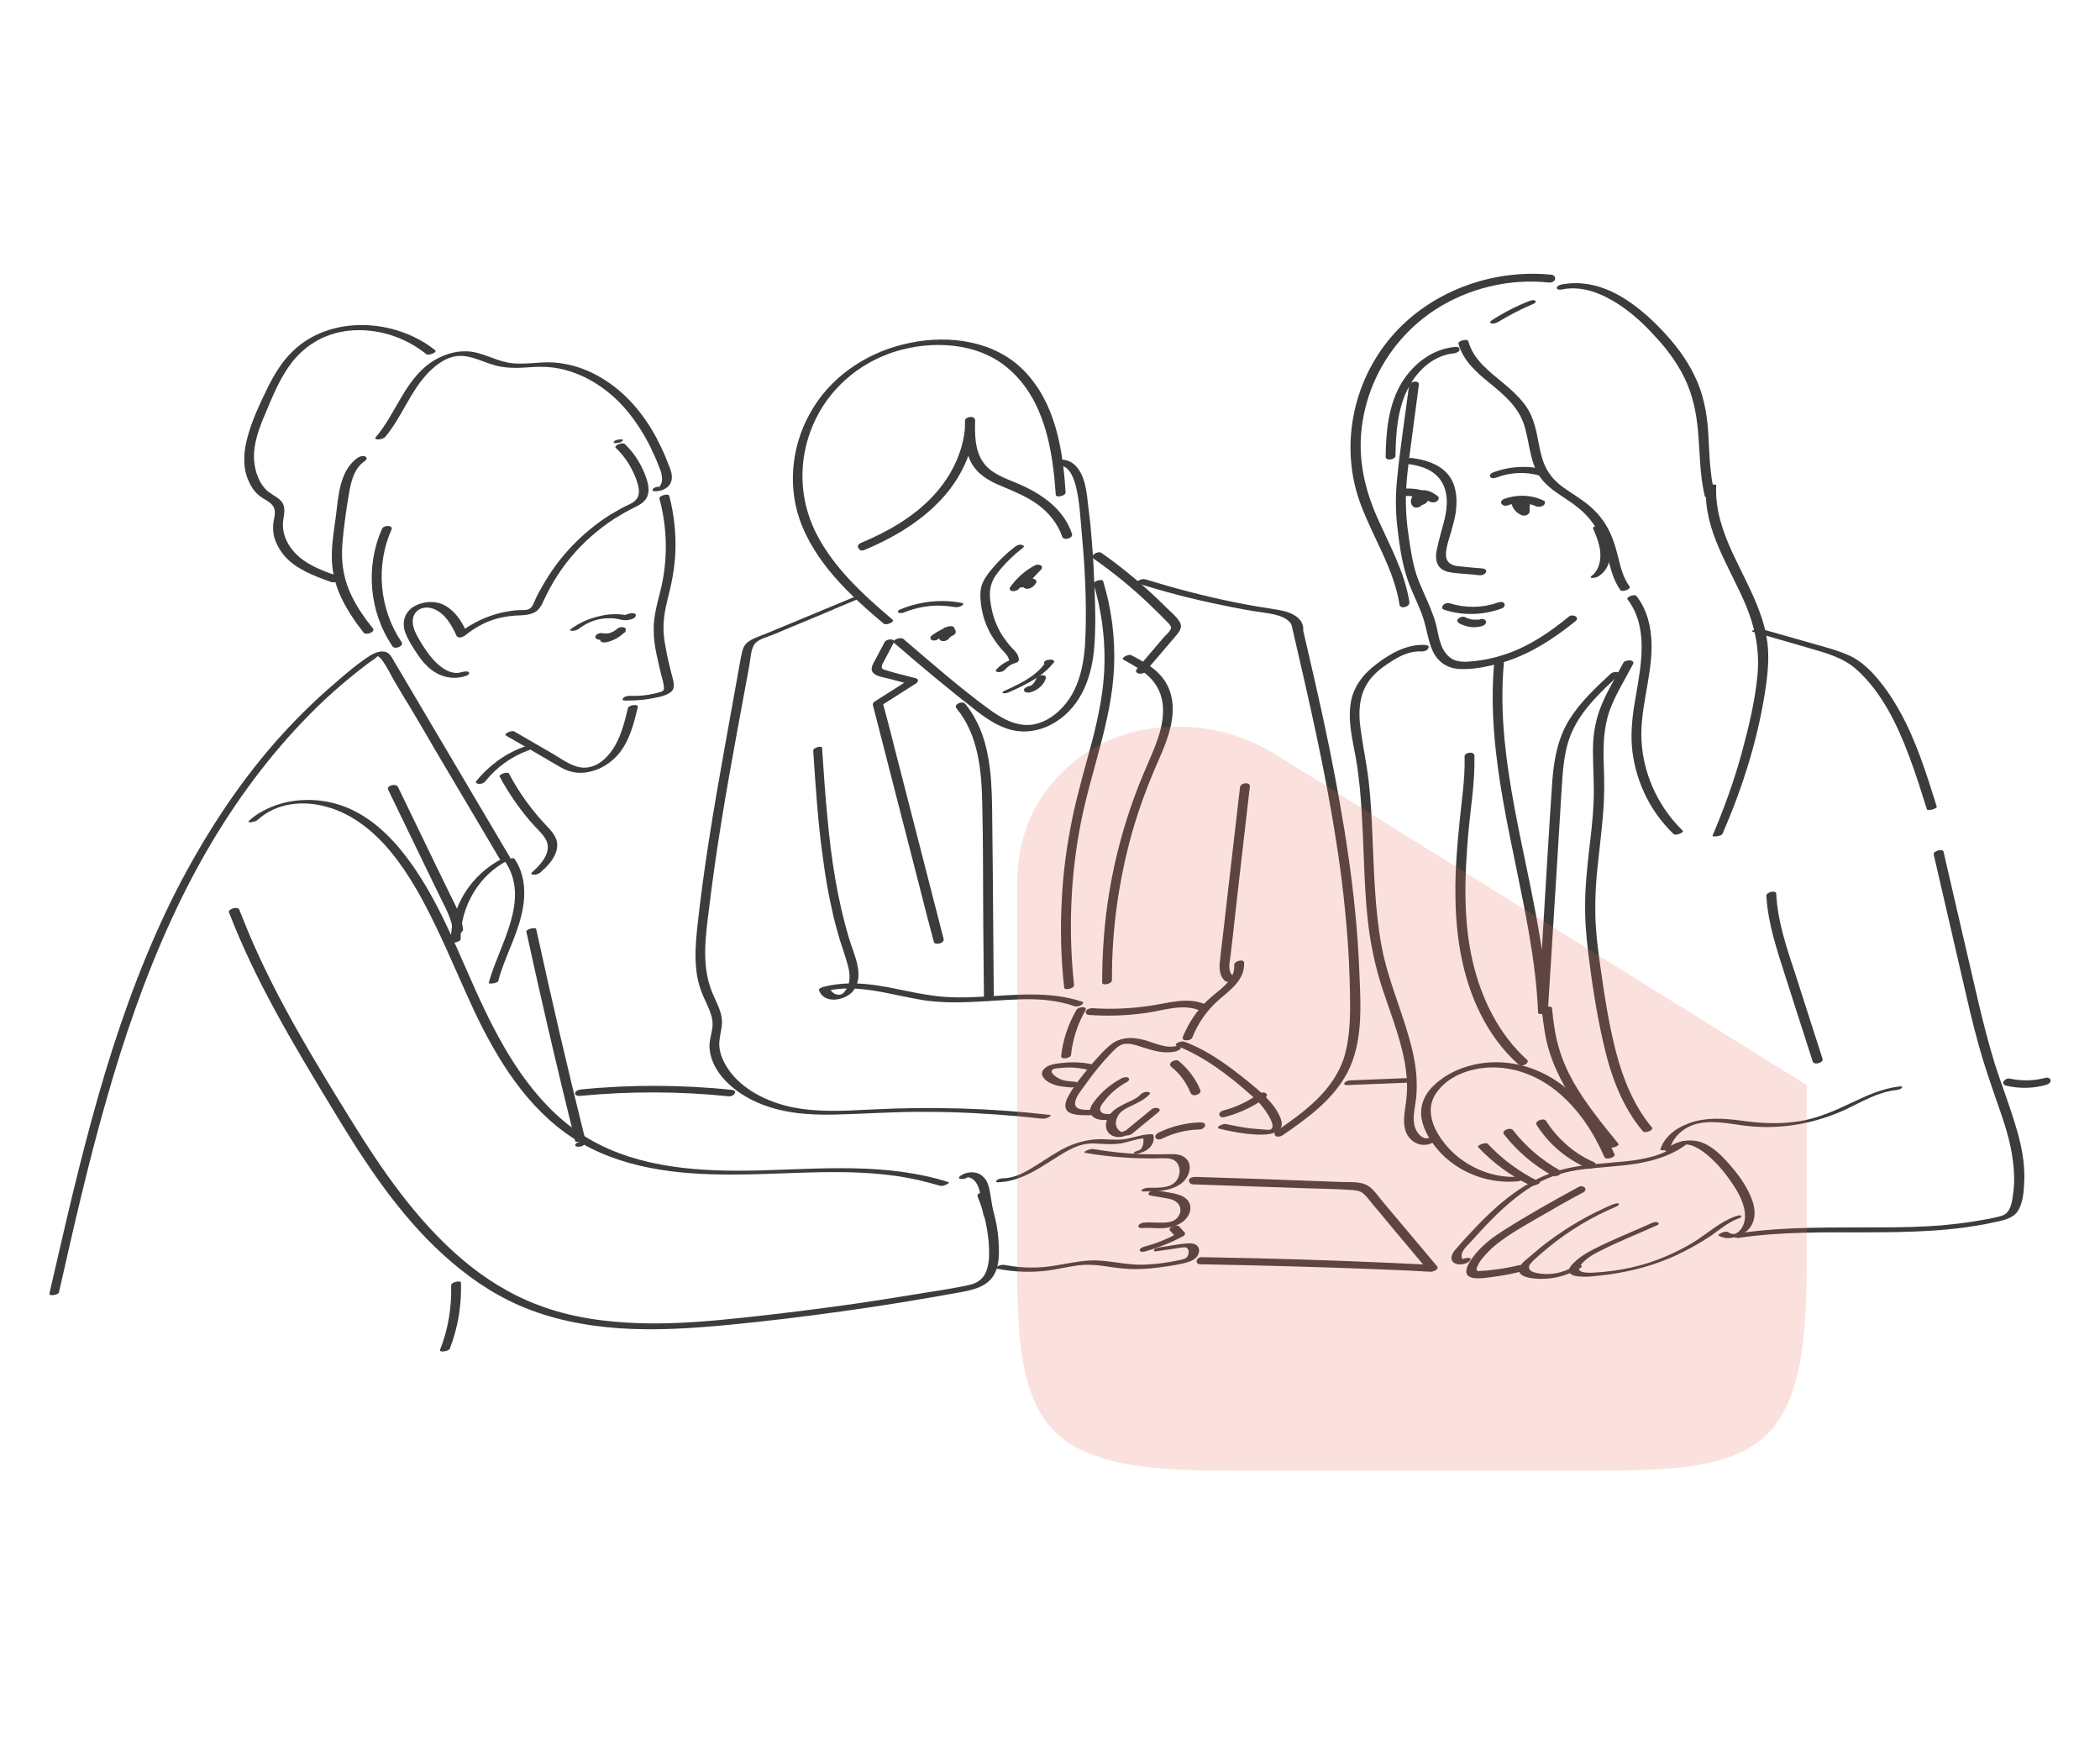
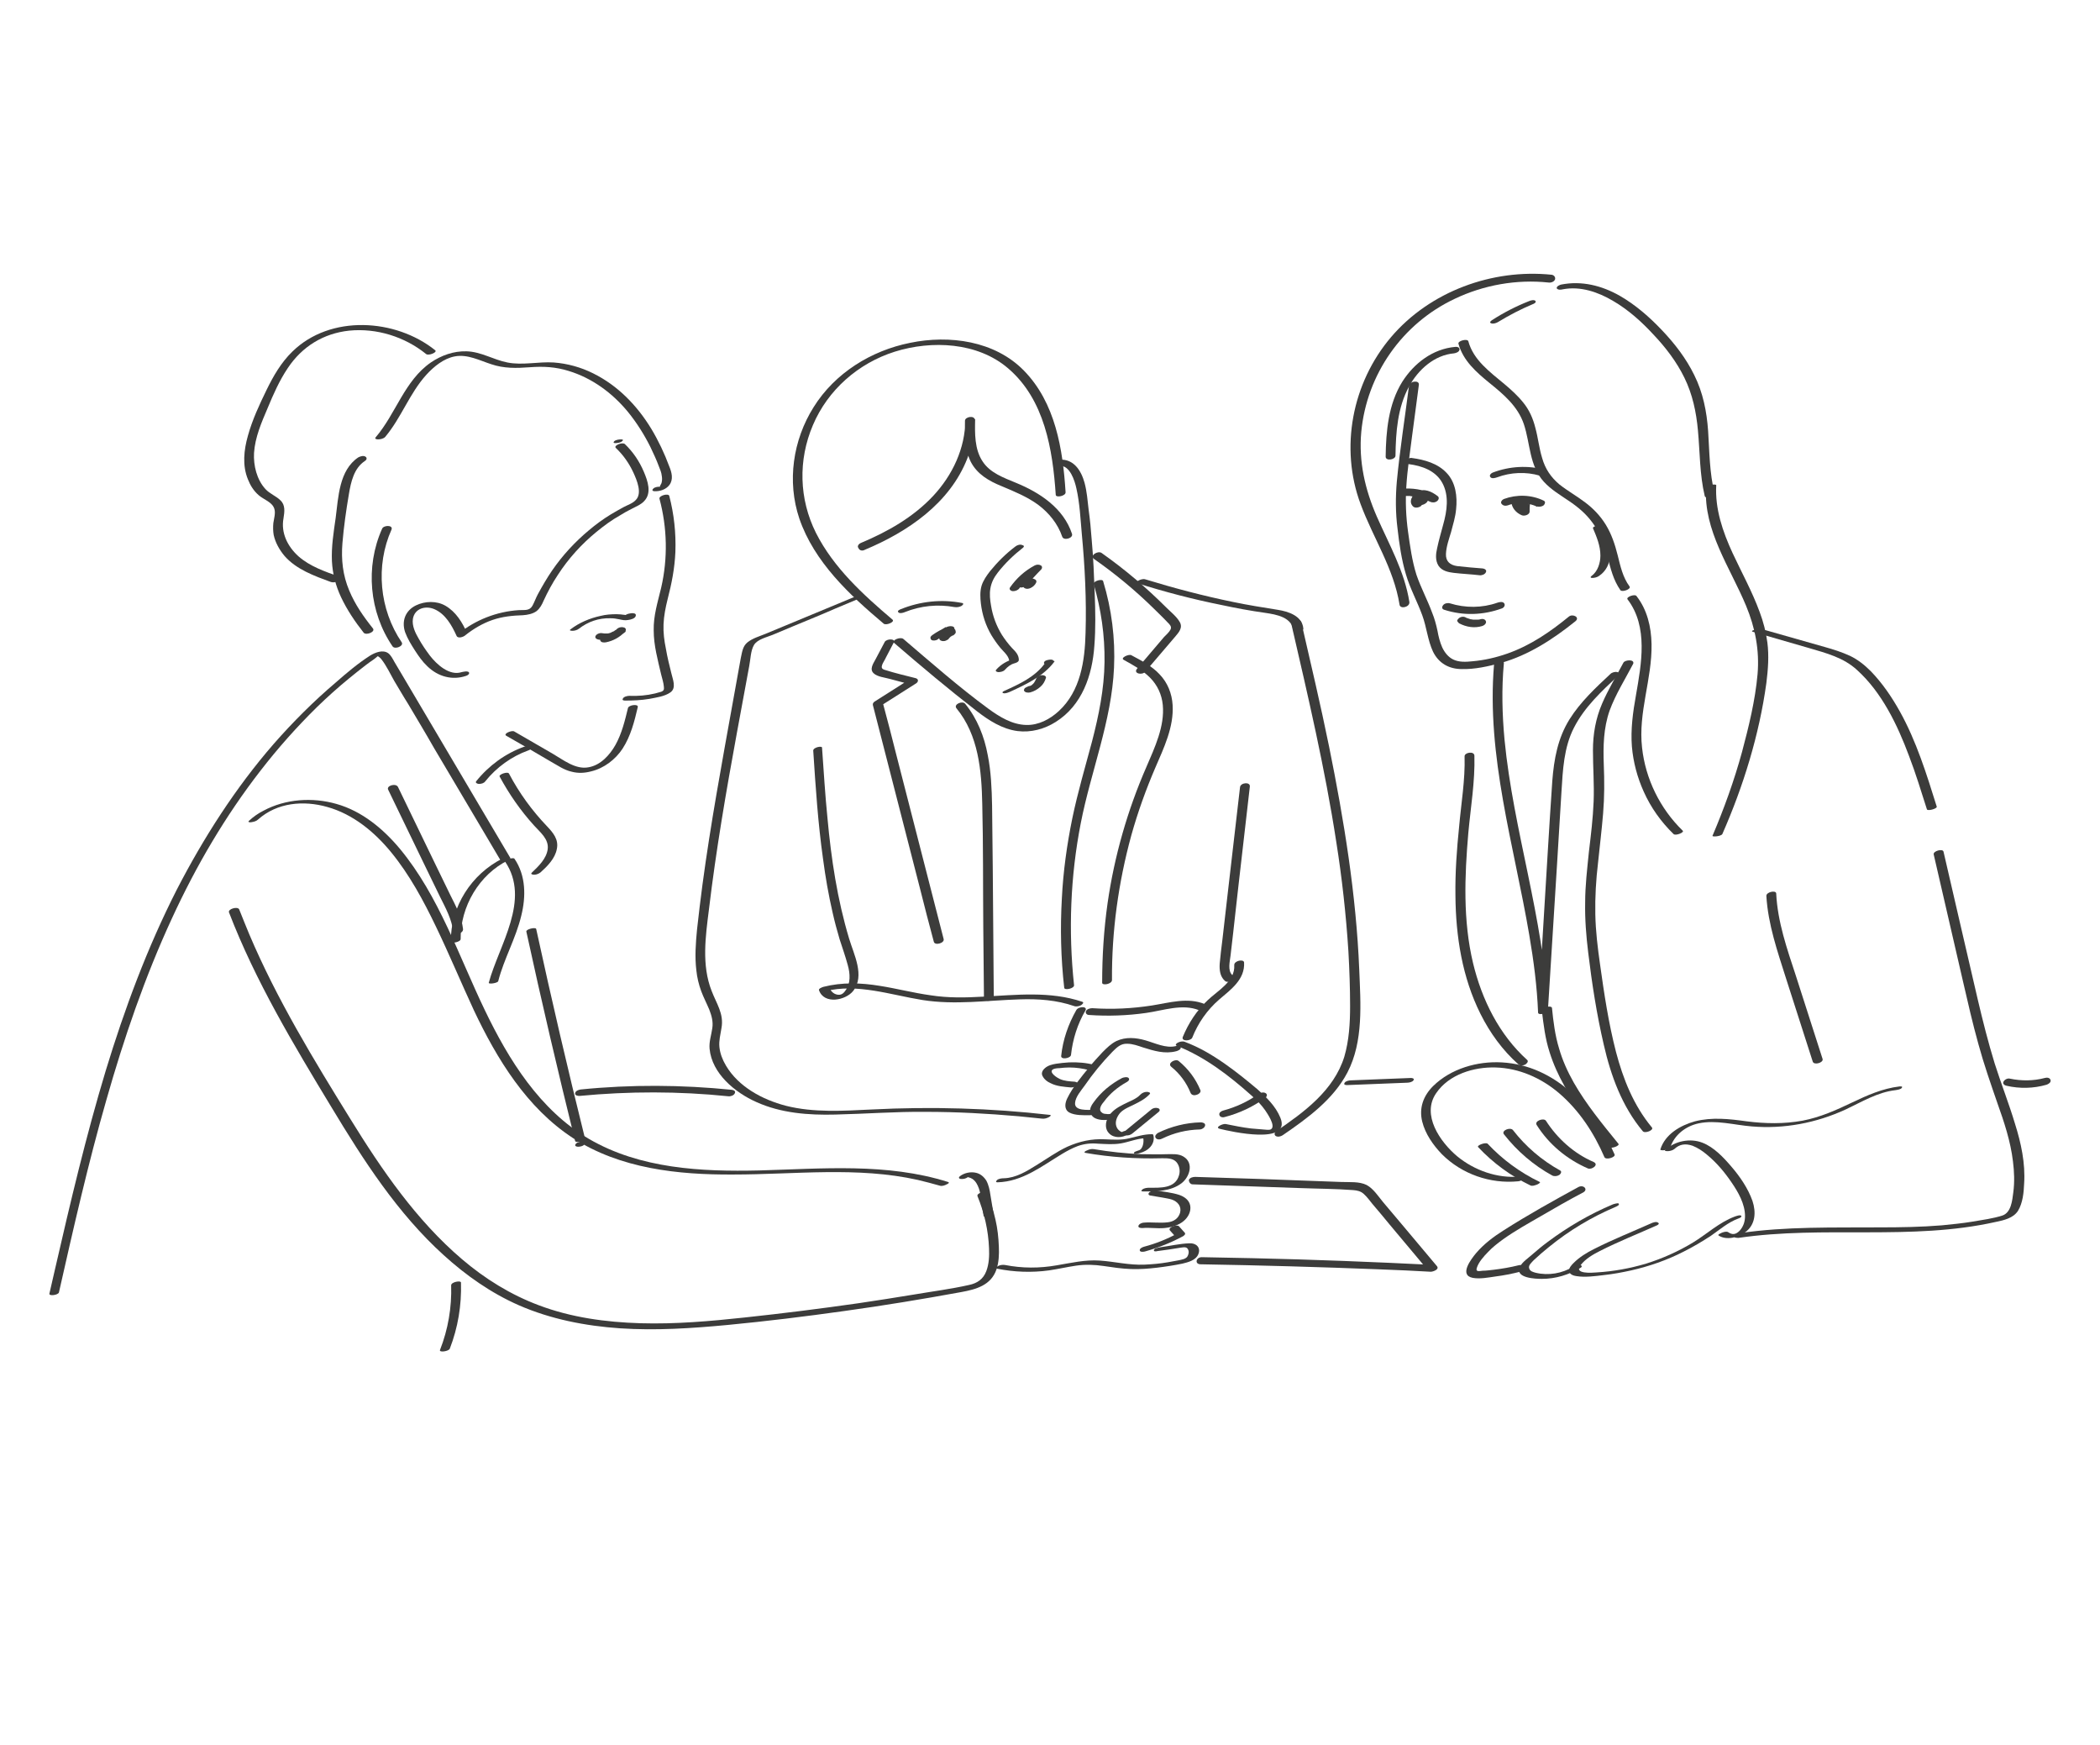
<svg xmlns="http://www.w3.org/2000/svg" version="1.1" id="Calque_1" x="0px" y="0px" viewBox="0 0 620 515" style="enable-background:new 0 0 620 515;" xml:space="preserve">
  <style type="text/css"> .st0{fill:#3C3C3B;} .st1{opacity:0.2;fill:#ED6D58;enable-background:new ;} </style>
  <path class="st0" d="M17.4,381.5c4.3-19,8.6-38,14-56.8c5.2-18.3,11.4-36.4,19.4-53.7c7.1-15.4,15.7-30.1,26.1-43.5 c5.1-6.6,10.7-12.9,16.7-18.8c3-2.9,6.1-5.7,9.4-8.4c1.6-1.3,3.2-2.6,4.9-3.9c0.8-0.6,1.6-1.2,2.5-1.8c0.2-0.1,1.1-0.9,1.1-0.9 c0.2,0,0.9,0.6,1.1,0.9c1.5,1.9,2.6,4.3,3.8,6.4c1.4,2.3,2.7,4.6,4.1,6.8c2.6,4.4,5.2,8.7,7.7,13.1c5.2,8.8,10.5,17.7,15.7,26.5 c1.3,2.2,2.6,4.4,3.9,6.6c0.2-0.2,0.4-0.4,0.6-0.6c-9.2,4.6-15.4,14.2-15.3,24.6c0,0.6,2.9,0.1,2.9-0.8c-0.1-9.6,5.5-19.1,14.1-23.3 c0.1-0.1,0.7-0.4,0.6-0.6c-10.8-18.3-21.6-36.5-32.4-54.8c-0.6-1.1-1.3-2.1-1.9-3.2c-0.5-0.9-1-1.9-1.8-2.5 c-1.6-1.1-3.8-0.2-5.3,0.7c-3.6,2.3-6.9,5.1-10.1,7.9c-6.6,5.6-12.7,11.7-18.4,18.2c-11.3,13-20.7,27.7-28.6,43 c-8.7,17.1-15.4,35.1-21,53.5c-5.8,19.2-10.4,38.7-14.9,58.3c-0.6,2.5-1.1,4.9-1.7,7.4C14.3,382.7,17.2,382.3,17.4,381.5L17.4,381.5 z" />
  <path class="st0" d="M149.1,254.3c7.7,11.3-1.8,24.7-4.8,35.8c-0.1,0.5,2.7,0.1,2.8-0.5c1.7-6.6,5.2-12.6,6.8-19.3 c1.4-5.6,1.4-11.8-2-16.8C151.5,252.9,148.9,254,149.1,254.3L149.1,254.3z" />
  <path class="st0" d="M136.7,274.2c-0.4-3.6-2.2-6.9-3.8-10.1c-1.7-3.5-3.4-7-5.1-10.5c-3.4-7.1-6.9-14.2-10.3-21.3 c-0.6-1.2-3.5-0.4-2.9,0.8c3.4,7.1,6.9,14.2,10.3,21.3c1.7,3.5,3.4,7,5.1,10.5c1.6,3.2,3.4,6.5,3.8,10.1 C134,276.3,136.9,275.6,136.7,274.2L136.7,274.2z" />
  <path class="st0" d="M136.3,198.4c-3.6,1.2-7.4-2.3-9.4-4.9c-1.2-1.6-2.3-3.2-3.3-5c-1-1.7-2-3.8-1.7-5.8c0.5-3.1,3.7-4,6.3-2.9 c3.3,1.4,5.2,4.8,6.6,7.9c0.4,0.9,2.1,0.3,2.6-0.2c2.4-1.9,5.1-3.5,8-4.5s5.9-1.3,9-1.4c1.4-0.1,2.9-0.4,4-1.2 c1-0.8,1.6-1.9,2.1-3.1c1.2-2.6,2.6-5.2,4.2-7.6c3.1-4.8,7-9.1,11.4-12.7c2.2-1.8,4.5-3.5,7-4.9c1.1-0.7,2.2-1.3,3.4-1.9 c1.3-0.7,2.7-1.2,3.7-2.3c2.3-2.4,1-6-0.1-8.6c-1.3-3.1-3.2-5.9-5.6-8.2c-0.7-0.7-3.4,0.4-2.7,1.1c2.2,2.1,3.9,4.5,5.2,7.3 c1,2.2,2.7,6.1,0.7,8.1c-0.9,1-2.5,1.5-3.6,2.1c-1.3,0.7-2.5,1.4-3.7,2.1c-2.3,1.4-4.5,3-6.5,4.7c-4.1,3.4-7.8,7.4-10.9,11.9 c-1.5,2.2-2.9,4.6-4.2,7c-0.6,1.1-1,2.3-1.6,3.4c-0.9,1.6-2.4,1.2-4,1.3c-6.5,0.4-12.9,2.9-17.9,7c0.9-0.1,1.7-0.1,2.6-0.2 c-1.4-3.2-3.3-6.3-6.4-8.1c-2.6-1.5-6-1.4-8.7-0.1c-3.1,1.5-4.3,4.6-3.2,7.9c0.7,1.9,1.8,3.7,2.9,5.4s2.2,3.3,3.7,4.7 c3.1,3,7.3,4.2,11.4,2.8c0.4-0.1,1.2-0.6,0.8-1.1C137.9,198,136.8,198.3,136.3,198.4L136.3,198.4z" />
  <g>
    <g>
      <path class="st0" d="M181.6,130.8c0.6,0,1.5-0.1,2-0.5c0.4-0.3,0.5-0.6-0.2-0.6c-0.6,0-1.5,0.1-2,0.5 C181.1,130.5,181,130.8,181.6,130.8L181.6,130.8z" />
    </g>
  </g>
  <path class="st0" d="M112.8,156.1c-5,11.2-3.8,24.6,3.1,34.7c0.7,1,3.4-0.1,2.7-1.2c-6.6-9.7-7.8-22.6-3-33.3 C116.1,154.9,113.2,155,112.8,156.1L112.8,156.1z" />
  <path class="st0" d="M110.1,185.5c-2.8-3.5-5.3-7.1-7-11.2c-1.9-4.5-2.4-9.1-2-14c0.4-4.8,1.1-9.7,1.9-14.4c0.6-3.6,1.5-7.7,4.7-9.8 c0.5-0.3,0.8-0.9,0.2-1.3c-0.6-0.4-1.5-0.1-2.1,0.2c-5.7,3.8-5.9,11.8-6.7,17.9c-0.6,4.2-1.3,8.5-1.1,12.8c0.2,3.7,1.1,7.2,2.7,10.6 c1.8,3.8,4.1,7.2,6.7,10.5C108.2,187.6,110.9,186.5,110.1,185.5L110.1,185.5z" />
  <path class="st0" d="M113.7,129c4.8-5.7,7.2-12.9,12.2-18.4c2.2-2.4,5.1-4.8,8.4-5.4c3.7-0.7,7.3,1.2,10.7,2.3 c3.8,1.3,7.5,1.2,11.5,0.9c3.9-0.3,7.6-0.1,11.4,1.1c6.9,2.1,12.9,6.5,17.5,12.1c2.6,3.2,4.8,6.7,6.6,10.3c0.9,1.9,1.8,3.8,2.5,5.7 c0.4,1,0.8,1.9,0.9,3c0.1,0.6,0.1,1.3-0.1,2c-0.1,0.3-0.7,1.1-0.4,1.1c-0.6-0.1-1.6,0.1-2,0.5s-0.4,0.7,0.2,0.8 c1.7,0.1,3.5-0.5,4.5-1.8c1.3-1.7,0.7-3.8,0-5.5c-1.4-3.8-3.2-7.6-5.3-11.1c-4.2-6.9-9.9-12.8-17.2-16.4c-3.6-1.8-7.6-2.9-11.6-3.2 c-4.5-0.3-9.2,0.9-13.7,0c-4.1-0.8-7.8-3.2-12.1-3.3c-3.8-0.1-7.4,1.2-10.5,3.3c-7.8,5.4-10.3,15.1-16.3,22.1 c-0.4,0.5,0.4,0.6,0.7,0.6C112.3,129.7,113.2,129.5,113.7,129L113.7,129z" />
  <path class="st0" d="M100.1,170.2c-4.2-1.5-8.6-3-12-6c-3.2-2.9-5.2-6.9-4.4-11.2c0.3-1.9,0.6-3.9-0.9-5.3c-1.3-1.3-3.1-1.9-4.4-3.3 c-2.6-2.8-3.6-7-3.4-10.7c0.3-4.6,2.2-9,4-13.2c1.7-4.1,3.5-8.2,6-11.9c4.2-6.3,10.5-10.2,18.1-11c8.1-0.8,16.4,1.8,22.7,6.9 c0.7,0.6,3.4-0.5,2.7-1.1c-11.7-9.4-31-10.6-42.2,0.4c-3.3,3.2-5.6,7.2-7.6,11.3c-2.1,4.3-4.2,8.8-5.5,13.5c-1.2,4.2-1.7,8.8,0,12.9 c0.7,1.8,1.7,3.4,3.2,4.7s4,2,4.6,4c0.4,1.3-0.1,2.8-0.3,4.2c-0.1,1.2-0.1,2.3,0.1,3.5c0.5,2.3,1.7,4.4,3.2,6.2 c3.5,4,8.8,5.9,13.7,7.7c0.6,0.2,1.5,0.1,2-0.3C100.1,171,100.7,170.4,100.1,170.2L100.1,170.2z" />
  <path class="st0" d="M170.9,185.6c2.7-2.1,5.9-3.2,9.3-3.1c0.9,0,1.7,0.1,2.6,0.3c0.9,0.2,1.7,0.4,2.7,0.2c0.7-0.1,2-0.4,2.2-1.2 s-0.7-0.8-1.2-0.8c-0.6,0.1-1.6,0.2-1.9,0.7c-0.4,0.5,0.3,0.4,0.7,0.4h0.1c-0.2,0-0.5,0-0.7-0.1c0.2,0.1,0.3,0.4,0.2,0.5 c0.5-0.2,0.9-0.3,1.4-0.5c0.4-0.1-0.5-0.2-0.7-0.3c-0.4-0.1-0.8-0.2-1.2-0.2c-0.8-0.1-1.5-0.2-2.3-0.2c-1.6,0-3.2,0.1-4.8,0.5 c-3.2,0.7-6.3,2-8.9,4c-0.5,0.4,0.5,0.4,0.7,0.4C169.6,186.2,170.4,186,170.9,185.6L170.9,185.6z" />
  <path class="st0" d="M184.6,206.8c2.4,0,4.7-0.1,7.1-0.5c2-0.4,4.5-0.7,6.2-1.9c1.9-1.3,0.7-3.9,0.3-5.7c-0.6-2.4-1.2-4.8-1.6-7.2 c-0.5-2.4-0.8-4.8-0.7-7.2c0.1-2.5,0.6-5,1.2-7.4c1.2-4.6,2.1-9.2,2.3-14c0.2-5.6-0.4-11.1-1.8-16.5c-0.2-0.9-3.1-0.1-2.9,0.8 c2.3,8.6,2.5,17.6,0.5,26.3c-1,4.2-2.3,8.2-2.2,12.6c0,4.4,1.2,8.7,2.2,13c0.3,1.2,0.7,2.4,0.8,3.6c0.1,0.8,0,1.2-0.8,1.5 c-0.6,0.2-1.2,0.3-1.8,0.5c-2.5,0.6-5,0.8-7.6,0.7c-0.5,0-1.6,0.2-1.9,0.8C183.6,206.7,184.1,206.8,184.6,206.8L184.6,206.8z" />
  <path class="st0" d="M185.4,209c-0.9,3.7-1.8,7.5-3.7,10.9c-1.7,3-4.4,6-8,6.6c-3.8,0.7-7.4-2.2-10.5-4c-3.8-2.2-7.6-4.4-11.4-6.6 c-0.7-0.4-3.4,0.7-2.3,1.3c4.4,2.5,8.7,5,13.1,7.6c2,1.1,3.9,2.5,6.2,3c1.9,0.5,3.8,0.4,5.7-0.1c3.8-0.9,7.2-3.5,9.3-6.7 c2.4-3.7,3.5-8,4.5-12.3C188.5,207.7,185.6,208.1,185.4,209L185.4,209z" />
  <path class="st0" d="M154.8,220.4c-5.6,2-10.5,5.6-14.2,10.2c-0.4,0.5,0.4,0.8,0.8,0.8c0.7,0,1.5-0.2,1.9-0.8 c3.3-4.1,7.7-7.3,12.7-9.1c0.4-0.1,1.2-0.6,0.8-1.1C156.4,219.9,155.3,220.3,154.8,220.4L154.8,220.4z" />
  <path class="st0" d="M147.5,229.2c2.8,5.2,6.2,10.1,10.2,14.5c1.8,2,4.4,4,4,7c-0.4,2.8-2.7,5-4.7,6.9c-0.5,0.5,0.4,0.6,0.7,0.6 c0.7,0,1.4-0.3,1.9-0.7c2-1.8,4.3-4.1,4.8-6.9c0.6-2.8-1.1-4.8-2.9-6.7c-4.4-4.6-8.2-9.8-11.2-15.5 C150,227.6,147.2,228.6,147.5,229.2L147.5,229.2z" />
  <path class="st0" d="M155.4,275c4.5,20.7,9.3,41.2,14.4,61.8c0.2,0.7,3.1,0,2.9-0.8c-5.1-20.5-9.9-41.1-14.4-61.8 C158.1,273.6,155.2,274.3,155.4,275L155.4,275z" />
  <g>
    <g>
      <path class="st0" d="M170.7,338.5c0.6,0,1.6-0.2,1.9-0.8c0.3-0.6-0.3-0.7-0.8-0.7c-0.6,0-1.6,0.2-1.9,0.8 C169.6,338.3,170.2,338.5,170.7,338.5L170.7,338.5z" />
    </g>
  </g>
  <path class="st0" d="M67.6,269.3c7.8,20.3,19.1,39.1,30.3,57.6c9.4,15.6,19.5,31.3,33.1,43.6c6.6,6,14,11.2,22.2,14.8 c9.4,4.1,19.6,6.1,29.9,6.8c10.6,0.7,21.2,0,31.8-1c11.5-1.1,22.9-2.5,34.3-4.1c11.6-1.6,23.1-3.5,34.6-5.6c4.4-0.8,8.8-2,10.4-6.7 c0.7-2.1,0.8-4.4,0.7-6.7c-0.1-2.7-0.4-5.4-1-8s-1.4-5.2-2.4-7.7c-0.4-1-3.3-0.1-2.9,0.8c2,4.9,3.2,10.1,3.4,15.4 c0.1,2.2,0,4.6-0.8,6.7c-0.9,2.4-2.7,3.6-5.1,4.1c-5.3,1.2-10.8,1.9-16.1,2.8c-5.5,0.9-11.1,1.8-16.6,2.6c-11.2,1.6-22.3,3-33.5,4.2 c-10.2,1.1-20.5,2-30.8,1.7c-10.2-0.3-20.5-1.7-30-5.3c-8.3-3.1-15.9-7.8-22.7-13.6c-13.5-11.5-23.7-26.4-32.9-41.3 c-10.9-17.6-21.8-35.5-29.9-54.6c-1-2.4-2-4.9-3-7.4C70.1,267.5,67.3,268.3,67.6,269.3L67.6,269.3z" />
  <path class="st0" d="M76.2,241.9c5.6-5,13.4-5.7,20.4-3.7c7.6,2.1,14,7.4,18.9,13.4c5.4,6.6,9.5,14.2,13.2,21.9 c3.9,8.1,7.4,16.5,11.2,24.7c6.8,14.4,15.6,28.8,29.2,37.7c14,9.1,31.1,10.9,47.4,10.8c18.2,0,36.6-2.4,54.5,1.6 c2.2,0.5,4.3,1.1,6.5,1.7c0.6,0.2,1.5-0.1,2-0.4c0.3-0.1,1-0.5,0.4-0.7c-18.1-5.7-37.2-3.9-55.8-3.4c-17,0.4-35.1-0.5-50.2-9.3 c-14.5-8.5-23.7-23.3-30.8-38.1c-7.7-16-13.5-33.6-25-47.5c-5-6-11.3-11.2-18.8-13.3c-7-2-15-1.5-21.5,2c-1.6,0.8-3,1.8-4.3,3 c-0.5,0.4,0.4,0.5,0.7,0.4C74.9,242.6,75.7,242.4,76.2,241.9L76.2,241.9z" />
  <path class="st0" d="M133.2,379.4c0.2,6.5-0.9,13-3.3,19.1c-0.3,0.8,2.6,0.4,2.9-0.4c2.4-6.2,3.5-12.8,3.3-19.5 C136.1,377.9,133.2,378.4,133.2,379.4L133.2,379.4z" />
  <path class="st0" d="M285.7,347.5c0.2-0.2-0.1,0-0.2,0c-0.2,0.1,0.1,0,0.1,0s0.2,0,0.3,0c0.4,0.1,0.9,0.3,1.2,0.5 c1,0.7,1.5,1.7,1.9,2.8c0.4,1.2,0.6,2.4,0.7,3.7c0.2,1.5,0.5,3,0.7,4.4c0.1,0.7,3,0.1,2.9-0.8c-0.3-1.8-0.6-3.6-0.9-5.4 c-0.2-1.4-0.5-2.9-1.2-4.2c-0.7-1.1-1.7-2-3-2.3c-1.6-0.4-3.5,0-4.8,1c-0.4,0.3-0.4,0.7,0.2,0.8 C284.3,348.1,285.2,347.9,285.7,347.5L285.7,347.5z" />
  <path class="st0" d="M294.5,349c7.4-0.2,13.1-4.8,19.1-8.4c1.5-0.9,3-1.7,4.6-2.3c2-0.7,3.9-0.9,6-0.7c2.3,0.1,4.5,0.3,6.8-0.1 s4.6-1.4,7-1.5c-0.2-0.1-0.3-0.1-0.5-0.2c0.3,1.1,0,3.5-1.4,3.8c-0.2,0.1-1.5,0.4-1.3,0.8c0.1,0.4,1.4,0.1,1.6,0 c2.5-0.6,4.8-2.6,4.1-5.4c0-0.2-0.4-0.2-0.5-0.2c-2.3,0-4.4,0.7-6.6,1.2c-2.4,0.6-4.7,0.4-7.2,0.3c-3.9-0.2-7.5,0.6-11.1,2.2 c-3.2,1.5-6.1,3.6-9.2,5.5c-2.9,1.8-6,3.7-9.5,3.8c-0.6,0-1.5,0.1-2,0.5C294,348.7,293.9,349,294.5,349L294.5,349z" />
  <path class="st0" d="M320.4,340.3c7.4,1.3,15,1.8,22.5,1.6c1.5,0,3.3-0.1,4.4,1.1c0.9,1,1.2,2.6,0.8,3.9c-1.1,4-5.6,3.7-8.8,3.7 c-0.6,0-1.5,0.1-2,0.5c-0.4,0.3-0.5,0.6,0.2,0.6c3.9,0,8.1,0,11.3-2.4c2.4-1.8,3.8-6,0.6-7.9c-1.5-0.9-3.3-0.7-5-0.7 c-2.4,0.1-4.9,0-7.3,0c-4.8-0.2-9.5-0.7-14.2-1.5c-0.7-0.1-1.4,0.1-2,0.4C320.6,339.7,319.8,340.1,320.4,340.3L320.4,340.3z" />
  <path class="st0" d="M339.6,352.9c1.2,0.2,2.4,0.4,3.6,0.6c0.9,0.2,1.9,0.3,2.8,0.6c1.7,0.6,2.9,2,2.4,3.9c-0.5,1.7-1.9,2.6-3.6,2.8 c-2.4,0.3-4.8-0.1-7.1,0.1c-0.5,0-1.5,0.4-1.6,1s0.9,0.6,1.2,0.6c2.2-0.2,4.3,0.2,6.5,0c2-0.2,4.2-0.8,5.7-2.1 c1.3-1.1,2.2-2.8,1.9-4.5c-0.3-1.7-1.8-2.7-3.3-3.2c-2.2-0.7-4.5-0.9-6.7-1.3c-0.7-0.1-1.5,0.1-2,0.5S339,352.8,339.6,352.9 L339.6,352.9z" />
  <path class="st0" d="M345.4,363.2c0.6,0.6,1.1,1.3,1.7,1.9c0.2-0.3,0.3-0.6,0.5-1c-3.1,1.7-6.4,3-9.8,3.9c-0.4,0.1-1.4,0.5-1.3,1.1 s1.3,0.4,1.6,0.3c3.9-1.1,7.7-2.6,11.2-4.5c0.3-0.2,0.8-0.6,0.5-1c-0.6-0.6-1.1-1.3-1.7-1.9C347.5,361.3,344.7,362.3,345.4,363.2 L345.4,363.2z" />
  <path class="st0" d="M341.7,369.3c2.3-0.3,4.5-0.6,6.8-1c0.9-0.1,1.9-0.4,2.3,0.6c0.3,0.7,0.1,1.5-0.3,2.1c-0.6,0.7-1.6,0.8-2.4,1 c-1.1,0.2-2.2,0.4-3.3,0.6c-2.3,0.4-4.6,0.6-6.9,0.7c-4.5,0.2-8.8-0.9-13.2-1.2c-4.3-0.3-8.5,0.7-12.7,1.4 c-5.1,0.9-10.2,0.9-15.3-0.1c-0.7-0.1-1.4,0-2,0.3c-0.2,0.1-1,0.7-0.3,0.8c5,1,10.2,1.2,15.3,0.5c2.7-0.4,5.3-1,8-1.4 s5.4-0.3,8.1,0.1s5.3,0.8,8.1,0.9c2.6,0.1,5.1-0.1,7.7-0.4c2.5-0.3,5.1-0.7,7.5-1.2c1.7-0.4,4-1,4.7-2.8c0.8-2-0.7-3.3-2.6-3.2 c-2.9,0.1-5.9,0.8-8.8,1.2c-0.4,0.1-1.7,0.3-1.7,0.8C340.5,369.5,341.4,369.4,341.7,369.3L341.7,369.3z" />
  <path class="st0" d="M352.1,349.6c10.6,0.4,21.1,0.7,31.7,1.1c5.2,0.2,10.5,0.2,15.7,0.6c1.2,0.1,2.2,0.3,3.1,1.1c1,0.9,1.8,2,2.6,3 c1.7,2,3.4,4,5.1,6.1c3.8,4.5,7.6,9.1,11.4,13.6c0.6-0.6,1.2-1.1,1.8-1.7c-17.9-0.9-35.7-1.6-53.6-2c-5-0.1-10.1-0.2-15.1-0.3 c-1.7,0-2.2,2.1-0.3,2.1c17.7,0.3,35.3,0.8,53,1.5c5,0.2,10,0.4,14.9,0.7c0.7,0,2.7-0.7,1.8-1.7c-3.5-4.2-7-8.3-10.5-12.5 c-1.8-2.1-3.6-4.3-5.4-6.4c-1.4-1.7-2.8-3.9-4.8-5c-2.2-1.1-5.1-0.8-7.5-0.9c-2.7-0.1-5.4-0.2-8.2-0.3c-5.4-0.2-10.9-0.4-16.3-0.6 c-6.2-0.2-12.4-0.4-18.6-0.6c-0.7,0-1.6,0.2-1.9,0.9C351,349,351.5,349.6,352.1,349.6L352.1,349.6z" />
-   <path class="st0" d="M495.8,337.4c-4.5,3.7-10.2,4.8-15.8,5.4c-5.8,0.6-11.7,0.8-17.4,2.1c-12,2.7-21,10.9-29.1,19.7 c-1.2,1.3-2.4,2.6-3.5,3.9c-0.8,0.9-1.9,2.3-1.3,3.6c0.8,1.8,5.1,1.3,5.5-0.5c0.1-0.6-2.7-0.2-2.9,0.5c0,0.1,0,0.1,0,0.2 c1.2-0.1,1.5-0.2,0.9-0.4c0-0.1-0.3-0.2-0.4-0.3c-0.4-0.5-0.3-1.3-0.1-1.8c0.5-1.3,1.8-2.4,2.7-3.4c1.9-2.1,3.7-4.1,5.7-6.1 c3.8-3.9,7.9-7.5,12.5-10.3c4.7-2.8,9.8-4.3,15.2-4.9c5.1-0.6,10.2-0.8,15.3-1.6c5.5-0.9,11-2.6,15.4-6.2c0.5-0.4-0.5-0.5-0.7-0.5 C497.1,336.7,496.3,336.9,495.8,337.4L495.8,337.4z" />
  <path class="st0" d="M466,350.4c-7.5,4.1-14.9,8.2-22.1,12.8c-3,1.9-5.8,4-8.1,6.7c-1.5,1.8-5.1,6.5-1,7.3c2.1,0.4,4.6-0.1,6.7-0.4 c2.4-0.3,4.9-0.8,7.3-1.4c1.8-0.4,1.3-2.4-0.5-1.9c-2.4,0.6-4.8,1-7.2,1.3c-1.1,0.1-2.2,0.3-3.4,0.3c-0.9,0.1-2.1,0.4-1.7-0.8 c0.5-1.7,2.1-3.5,3.4-4.8c1.3-1.4,2.9-2.6,4.4-3.7c3.5-2.5,7.3-4.6,11.1-6.8c4.1-2.4,8.3-4.8,12.5-7 C469,351.1,467.5,349.6,466,350.4L466,350.4z" />
  <path class="st0" d="M476.2,355.5c-6.9,2.9-13.4,6.7-19.4,11.2c-1.5,1.1-2.9,2.3-4.3,3.5c-1.2,1.1-3.1,2.3-3.8,3.8 c-1.5,3.3,4.7,3.5,6.5,3.5c4.1,0,8-1.2,11.5-3.3c0.5-0.3,0.3-0.7-0.2-0.8c-0.7-0.1-1.5,0.2-2,0.5c-3.3,2-7.3,2.7-11.1,1.8 c-0.7-0.2-1.6-0.4-1.9-1.2c-0.4-1,0.7-1.8,1.3-2.5c1.5-1.4,3-2.7,4.5-3.9c6-4.9,12.7-8.9,19.8-11.9c0.4-0.2,1.1-0.5,0.8-0.9 C477.8,355,476.5,355.4,476.2,355.5L476.2,355.5z" />
  <path class="st0" d="M487.5,361.1c-5.6,2.5-11.4,4.8-16.9,7.6c-2.2,1.1-4.3,2.4-6,4.1c-0.6,0.6-1.6,1.6-1.3,2.6 c0.3,0.9,1.4,1.2,2.2,1.3c2.5,0.4,5.4,0,7.9-0.3c2.8-0.3,5.5-0.8,8.2-1.4c5.3-1.2,10.5-3,15.4-5.5c2.8-1.4,5.5-3,8.1-4.7 c2.6-1.8,5.1-4,8.1-5.1c0.3-0.1,1.1-0.4,0.9-0.8c-0.3-0.4-1.6,0.1-1.9,0.2c-4.6,1.7-8.3,5.2-12.4,7.7c-4.3,2.6-9,4.7-13.8,6.2 c-4.7,1.4-9.6,2.3-14.6,2.6c-1.2,0.1-7,0.6-4.7-2.2c1.4-1.8,3.6-3.1,5.6-4.1c5.5-2.8,11.3-5.1,16.9-7.6c0.4-0.2,0.8-0.5,0.3-0.8 C489,360.5,487.9,360.9,487.5,361.1L487.5,361.1z" />
  <path class="st0" d="M494.3,339.2c1.6-1.5,3.3-1.7,5.4-1c1.5,0.6,2.9,1.5,4.2,2.6c2.8,2.3,5.2,5.1,7.3,8.2c2,2.9,4,6.4,4,10 c0,1.6-0.5,3.1-1.6,4.3c-1.1,1.1-2.1,1.3-3.4,0.4c-0.5-0.3-1.4,0-1.9,0.2c-0.1,0.1-1.3,0.5-0.9,0.8c2.3,1.5,5.8,0.6,7.9-1 c3-2.2,3.2-5.9,2.1-9.2c-1.3-3.7-3.7-7.2-6.2-10.1c-2.3-2.7-5.2-5.8-8.6-7.1c-3.6-1.4-8.1-0.5-10.9,2.1c-0.5,0.4,0.4,0.4,0.7,0.4 C492.9,339.8,493.8,339.6,494.3,339.2L494.3,339.2z" />
  <path class="st0" d="M493.1,338.8c1.2-3.8,4.6-6.4,8.4-7.2c5.1-1.1,10.6,0.5,15.7,0.9c9.5,0.8,19-1,27.7-5c4.7-2.2,9.4-5.1,14.7-5.7 c0.5-0.1,1.6-0.2,1.9-0.7c0.3-0.5-0.3-0.4-0.7-0.4c-5,0.6-9.5,2.6-13.9,4.7c-4.8,2.3-9.5,4.4-14.7,5.4c-5.5,1-11,0.9-16.5,0.2 c-5.1-0.7-10.2-1.3-15.3,0c-4.3,1.2-8.8,3.8-10.2,8.3C490.1,339.8,492.9,339.5,493.1,338.8L493.1,338.8z" />
  <path class="st0" d="M513.3,365.4c25.2-3.7,50.9,0.9,75.9-4.7c2.4-0.5,5.2-1.1,6.6-3.3c1.4-2.3,1.7-5.4,1.8-8c0.4-6-0.9-12-2.7-17.7 c-1.8-6-4.1-11.8-6-17.8c-1.9-6.2-3.5-12.5-5-18.9c-3.4-14.5-6.7-29-10.1-43.6c-0.2-1-3.1-0.2-2.9,0.8c2.9,12.6,5.8,25.1,8.7,37.7 c1.4,6.1,2.8,12.2,4.5,18.3c1.6,5.9,3.6,11.6,5.6,17.4c2,5.6,3.9,11.3,4.6,17.2c0.4,3.1,0.5,6.2,0.1,9.2c-0.3,2.3-0.6,5.9-3.2,6.8 c-2.8,0.9-5.9,1.3-8.8,1.8c-3,0.5-6.1,0.8-9.1,1.1c-6.1,0.5-12.2,0.6-18.3,0.6c-13.8,0.1-27.7-0.3-41.3,1.7c-0.5,0.1-1.6,0.3-1.7,1 C512,365.4,512.9,365.4,513.3,365.4L513.3,365.4z" />
  <path class="st0" d="M521.5,264.5c0.5,8.4,3.3,16.4,5.8,24.3c2.6,8.2,5.3,16.4,7.9,24.6c0.4,1.1,3.2,0.3,2.9-0.8 c-2.6-8.2-5.3-16.4-7.9-24.6c-2.6-7.9-5.4-15.9-5.8-24.3C524.3,262.7,521.4,263.3,521.5,264.5L521.5,264.5z" />
  <path class="st0" d="M517.5,186.5c5.5,1.6,11.1,3.2,16.6,4.8c5.1,1.5,10.2,2.8,14.2,6.5c7.3,6.6,11.9,16.2,15.3,25.3 c2,5.2,3.6,10.5,5.3,15.8c0.2,0.6,3.1-0.2,2.9-0.8c-3-9.6-6-19.3-10.9-28.1c-2.4-4.3-5.2-8.4-8.6-11.9c-1.8-1.8-3.8-3.4-6.1-4.5 c-2.4-1.1-4.9-1.9-7.4-2.6c-6.3-1.8-12.6-3.6-19-5.4c-0.6-0.2-1.5,0.1-2,0.4C517.6,186,516.9,186.3,517.5,186.5L517.5,186.5z" />
  <path class="st0" d="M479.3,195.6c-2.1,4-4.5,7.9-6.3,12.1c-1.9,4.4-2.7,9-2.7,13.8c0,5,0.4,10.1,0.2,15.1c-0.2,5-0.8,9.9-1.4,14.9 c-0.5,5-1.1,9.9-1.1,14.9c-0.1,4.9,0.3,9.9,0.9,14.8c1.1,9.1,2.5,18.2,4.6,27.2c2.1,9.2,5.4,18.2,11.5,25.5c0.6,0.8,3.4-0.3,2.7-1.1 c-5.4-6.5-8.5-14.3-10.6-22.3c-2.2-8.5-3.5-17.2-4.7-25.8c-0.7-4.9-1.3-9.8-1.4-14.8c-0.1-5.1,0.2-10.2,0.8-15.2 c0.5-4.9,1.1-9.7,1.5-14.6c0.4-4.8,0.4-9.6,0.2-14.4c-0.2-5.4-0.1-10.7,1.7-15.9c1.8-4.9,4.6-9.3,7-13.9 C482.6,194.5,479.7,194.8,479.3,195.6L479.3,195.6z" />
  <path class="st0" d="M432.4,223.3c0.2,6.9-1,13.8-1.6,20.6c-0.7,6.8-1.2,13.6-1.1,20.5c0.1,12,2,24.1,7.4,34.9 c2.8,5.6,6.5,10.7,11.1,14.8c0.5,0.5,1.3,0.5,2,0.2c0.4-0.2,1.2-0.9,0.7-1.4c-8.3-7.5-13.4-17.8-16-28.6c-3-12.6-2.5-25.6-1.4-38.4 c0.7-7.6,2-15.2,1.8-22.8C435.3,221.6,432.3,222.1,432.4,223.3L432.4,223.3z" />
  <path class="st0" d="M441.1,196.1c-2.3,27.1,5.9,53.4,10.4,79.9c1.3,7.6,2.3,15.2,2.6,22.9c0,0.9,2.8,0.3,2.9-0.6 c0.9-14.4,1.8-28.8,2.7-43.2c0.4-7.1,0.9-14.2,1.3-21.3c0.4-6.5,0.7-13.2,3.7-19c3.1-6.1,8.2-10.8,13.1-15.4c0.5-0.4,0.3-0.9-0.3-1 c-0.6-0.2-1.6,0.1-2,0.5c-4.4,4.1-8.9,8.3-12.1,13.4c-3.5,5.6-4.6,11.8-5.1,18.2c-1,14.5-1.8,29-2.7,43.4c-0.5,8.3-1,16.5-1.5,24.8 c1-0.2,1.9-0.4,2.9-0.6c-1.2-27-10.2-52.9-12.8-79.7c-0.7-7.5-0.9-15.1-0.2-22.6C444.1,194.5,441.2,195.1,441.1,196.1L441.1,196.1z" />
  <path class="st0" d="M455.2,298.2c0.5,4.2,1,8.4,2.3,12.4c1.1,3.5,2.6,6.8,4.4,10c3.7,6.5,8.4,12.3,13.2,18c0.5,0.6,3.3-0.4,2.7-1 c-4.7-5.8-9.5-11.6-13.2-18.1c-1.8-3.2-3.3-6.5-4.3-10c-1.2-3.9-1.7-8-2.1-12C458,296.7,455.1,297.3,455.2,298.2L455.2,298.2z" />
-   <path class="st0" d="M421,190.4c-5.4-0.4-10.4,2.4-14.6,5.6c-4,3-7.1,7-7.7,12.1c-0.7,5.3,0.7,10.6,1.6,15.7 c1,5.8,1.5,11.6,1.8,17.5c0.7,11.6,0.6,23.3,2.3,34.8c0.9,5.7,2.2,11.3,4.1,16.8c1.8,5.4,3.8,10.6,5.2,16.1c0.8,3,1.4,6,1.6,9.1 c0.3,3.2,0,6.3-0.5,9.5c-0.4,2.7-0.6,5.7,1.1,8c1.5,2,4,2.9,6.4,2c0.5-0.2,1.4-0.6,1.2-1.2c-0.2-0.6-1.2-0.6-1.7-0.5 c-2,0.7-3.8-1.9-4.2-3.6c-0.6-2.7,0.2-5.5,0.5-8.2c0.5-5-0.1-10-1.3-14.8c-2.5-10.2-7-19.7-8.9-30c-2-10.7-2.2-21.6-2.7-32.4 c-0.2-5.4-0.5-10.8-1.1-16.2c-0.6-5.2-1.7-10.3-2.4-15.5c-0.8-5.6-0.4-11.3,3.6-15.6c1.7-1.9,3.9-3.4,6-4.7c2.6-1.6,5.4-2.8,8.4-2.6 c0.6,0,1.6-0.2,1.9-0.8C422.1,190.8,421.6,190.5,421,190.4L421,190.4z" />
  <path class="st0" d="M476.7,340.8c-6-13.8-17.4-26.3-33.3-27.2c-7.2-0.4-15,1.8-20.3,7c-2.9,2.9-4.2,6.5-3.2,10.5 c0.9,3.6,3.2,6.9,5.8,9.6c5.9,5.9,14.3,8.8,22.5,8c0.4,0,1.6-0.4,1.7-0.9c0-0.6-0.8-0.5-1.2-0.5c-6.6,0.6-13.4-1.8-18.5-6 c-5-4.2-10.6-12.2-6.2-18.6c3.8-5.6,11.2-7.8,17.6-7.6c6.9,0.2,13.4,3.1,18.6,7.5c6,5.1,10.4,11.8,13.5,19 C474.2,342.5,477,341.6,476.7,340.8L476.7,340.8z" />
  <path class="st0" d="M436.4,338.6c4.4,4.7,9.6,8.5,15.4,11.3c0.6,0.3,1.3,0,1.9-0.2c0.1,0,1.3-0.6,0.9-0.8 c-5.8-2.8-11-6.6-15.4-11.3C438.6,337.1,435.9,338.1,436.4,338.6L436.4,338.6z" />
  <path class="st0" d="M444,334.8c3.9,5,8.8,9.2,14.3,12.2c0.6,0.3,1.5,0.2,2.1-0.2c0.4-0.3,0.8-1,0.2-1.3c-5.4-3-10.1-7-13.9-11.9 C445.9,332.6,443.2,333.7,444,334.8L444,334.8z" />
  <path class="st0" d="M453.7,332.1c3.6,5.7,8.9,10.1,15.1,12.8c1.1,0.5,3.4-1.1,1.7-1.9c-5.8-2.5-10.7-6.9-14.1-12.2 C455.7,329.9,452.9,330.9,453.7,332.1L453.7,332.1z" />
  <path class="st0" d="M430.6,101.5c1.4,5,5.3,8.4,9.1,11.5c4.2,3.4,8.4,6.9,10.2,12.2c1.9,5.7,1.6,12.3,5.9,17 c2.1,2.3,4.8,3.9,7.3,5.6c2.7,1.8,5.1,3.8,7,6.4c2.3,3,3.6,6.5,4.5,10.1c0.9,3.5,1.7,6.9,3.8,9.9c0.5,0.7,3.3-0.3,2.7-1.1 c-2-2.7-2.7-6-3.5-9.2s-1.8-6.2-3.5-9c-1.6-2.6-3.7-4.8-6.1-6.6c-2.5-1.9-5.2-3.4-7.6-5.3c-2.5-2.1-4.2-4.6-5.1-7.8 c-0.9-2.9-1.2-6-2-8.9c-0.7-2.8-1.8-5.3-3.6-7.5c-1.6-2-3.6-3.8-5.5-5.4c-4.3-3.6-9.2-7.1-10.7-12.7 C433.2,99.9,430.3,100.6,430.6,101.5L430.6,101.5z" />
  <path class="st0" d="M442.2,95.1c3.3-2,6.7-3.8,10.3-5.3c0.3-0.1,1.2-0.5,0.8-1c-0.4-0.4-1.5-0.1-1.9,0.1c-3.8,1.5-7.5,3.4-10.9,5.6 c-0.3,0.2-0.9,0.7-0.3,0.9C440.7,95.7,441.7,95.4,442.2,95.1L442.2,95.1z" />
  <path class="st0" d="M461.4,85.4c5.2-1,10.4,0.8,14.8,3.4c4.5,2.6,8.5,6.2,12,10c3.6,3.8,6.8,8,9.1,12.7c2.4,4.9,3.5,10.1,4,15.6 c0.6,6.5,0.5,13,2,19.3c0.2,1,3.1,0.2,2.9-0.8c-1.5-6-1.5-12.2-1.9-18.4c-0.4-5.7-1.5-11.3-4.1-16.5c-2.4-4.9-5.7-9.2-9.5-13.2 c-3.7-3.9-7.8-7.5-12.5-10.2c-5.3-3-11.2-4.5-17.3-3.3c-0.4,0.1-1.4,0.5-1.3,1.1C460,85.7,461,85.5,461.4,85.4L461.4,85.4z" />
  <path class="st0" d="M458.1,81.1c-17.5-1.8-35.9,4.9-47.4,18.4s-15.2,32.7-9,49.3c3.7,10,9.8,19,11.5,29.7c0.2,1.4,3.1,0.7,2.9-0.8 c-1.4-9-6-17-9.6-25.2c-3.5-8-5.4-16.3-4.6-25c1.6-17,12.1-32,27.6-39.3c8.6-4.1,18.3-5.8,27.7-4.8c0.7,0.1,1.6-0.2,1.9-0.9 C459.3,81.8,458.8,81.2,458.1,81.1L458.1,81.1z" />
  <path class="st0" d="M429.6,102.4c-6.6,0.6-12.1,4.8-15.6,10.3c-4.1,6.6-4.8,14.6-4.9,22.1c0,1.4,2.9,0.9,2.9-0.3 c0.1-6.9,0.6-14.2,4-20.4c2.7-5,7.5-9.3,13.3-9.8c0.6-0.1,1.5-0.4,1.6-1.1S430.1,102.3,429.6,102.4L429.6,102.4z" />
  <path class="st0" d="M416,113.8c-1.2,9.4-2.7,18.9-3.6,28.3c-0.4,4.6-0.4,9.2,0.2,13.9c0.5,4.5,1.2,9.3,2.5,13.6 c1.2,4.1,3.3,7.9,4.8,12c1.3,3.5,1.6,7.4,3.2,10.8c1.7,3.4,4.7,5.1,8.5,5.1c3.8,0.1,7.8-0.8,11.5-1.8c8.2-2.3,15.4-7,22-12.3 c1.5-1.2-0.8-2.3-1.9-1.4c-5.5,4.5-11.3,8.5-18.1,10.9c-3.4,1.2-6.9,2-10.4,2.3c-1.9,0.2-3.9,0.3-5.6-0.5c-1.5-0.7-2.6-2.1-3.3-3.6 c-0.7-1.6-1.1-3.2-1.4-4.9c-0.4-1.9-0.9-3.7-1.6-5.4c-1.4-3.8-3.3-7.3-4.6-11.1c-1.3-4.1-1.9-8.5-2.5-12.8 c-0.6-4.4-0.8-8.8-0.5-13.3c0.3-5,1.1-10,1.7-14.9c0.7-5,1.3-10,2-15.1C419.1,112.1,416.2,112.5,416,113.8L416,113.8z" />
  <path class="st0" d="M415.9,137c3.9,0.5,7.9,1.9,9.9,5.5c2.1,3.8,1.4,8.4,0.3,12.3c-0.6,2.3-1.3,4.6-1.8,7c-0.4,1.7-0.6,3.6,0.4,5.2 c1,1.5,2.8,1.9,4.5,2.1c2.5,0.3,5.1,0.4,7.6,0.7c0.6,0.1,1.6-0.2,1.9-0.9c0.3-0.6-0.3-1-0.9-1.1c-2.5-0.2-5.1-0.4-7.6-0.7 c-2.1-0.3-3.4-1.4-3.3-3.6c0.1-2.2,0.9-4.4,1.5-6.4c0.6-2.3,1.3-4.5,1.5-6.8c0.4-3.7-0.1-7.9-2.8-10.7c-2.6-2.8-6.5-3.9-10.2-4.4 C415.6,134.9,414,136.7,415.9,137L415.9,137z" />
  <path class="st0" d="M480.5,176.9c6.2,8.1,4.1,19.1,2.5,28.3c-0.9,5-1.6,10.1-1.2,15.2c0.4,4.6,1.6,9.1,3.5,13.3 c2.1,4.7,5.1,8.9,8.8,12.5c0.6,0.6,3.3-0.5,2.7-1c-6.7-6.5-11-15.3-12-24.5c-1.2-10.4,3-20.3,2.8-30.6c-0.1-5.1-1.3-10.1-4.4-14.1 C482.8,175.2,480,176.2,480.5,176.9L480.5,176.9z" />
  <path class="st0" d="M503.7,143.9c-0.8,12.7,7.1,23.6,11.8,34.9c2.7,6.5,4,13.1,3.4,20.2c-0.7,7.8-2.6,15.5-4.6,23 c-2.3,8.4-5.3,16.7-8.7,24.7c-0.2,0.4,2.5,0.2,2.9-0.5c6.2-14.1,10.9-29.3,13-44.6c0.5-4,0.8-8,0.3-11.9c-0.4-3.1-1.2-6.2-2.3-9.1 c-2.2-6-5.3-11.6-8-17.4c-2.9-6.3-5.2-13-4.8-20C506.6,142.8,503.8,143.1,503.7,143.9L503.7,143.9z" />
  <path class="st0" d="M472.1,170c2.1-1.4,3.2-3.7,3.3-6.2c0.2-3-1-6-2.2-8.7c-0.3-0.6-3.1,0.3-2.9,0.8c1.1,2.6,2.2,5.2,2.2,8.1 c0,2.2-0.8,4.7-2.6,6c-0.4,0.3-0.4,0.6,0.2,0.6C470.7,170.6,471.6,170.4,472.1,170L472.1,170z" />
  <path class="st0" d="M267.1,180.7c4.7-1.9,9.8-2.4,14.7-1.5c0.7,0.1,1.4,0,2-0.3c0.2-0.1,1-0.7,0.3-0.9c-6.1-1.2-12.4-0.5-18.1,1.8 c-0.3,0.1-1.2,0.5-0.8,0.9C265.5,181.2,266.7,180.9,267.1,180.7L267.1,180.7z" />
  <path class="st0" d="M299.8,161.3c-2.8,2.1-5.3,4.6-7.5,7.3c-1,1.3-2,2.7-2.5,4.3c-0.5,1.7-0.4,3.6-0.2,5.3c0.4,3.3,1.4,6.4,3.1,9.3 c0.8,1.3,1.7,2.6,2.7,3.8c1.1,1.3,2.6,2.4,2.6,4.2c0.4-0.3,0.9-0.7,1.3-1c-2,0.6-3.8,1.6-5.2,3.2c-0.4,0.5,0.4,0.7,0.7,0.7 c0.6,0,1.5-0.2,1.9-0.7c0.8-0.9,1.7-1.6,2.8-1.9c0.4-0.1,1.3-0.4,1.3-1c0-1.5-1-2.5-2-3.5c-1.1-1.2-2.1-2.5-3-3.9 c-1.6-2.6-2.7-5.5-3.2-8.6c-0.3-1.7-0.5-3.4-0.2-5.1c0.3-1.8,1.1-3.3,2.2-4.7c2.1-2.7,4.7-5.2,7.4-7.3c0.5-0.4,0.3-0.7-0.2-0.8 C301.2,160.6,300.3,160.9,299.8,161.3L299.8,161.3z" />
  <path class="st0" d="M298.2,204.2c4.8-2.2,9.9-4.6,13.1-8.9c0.3-0.4-1.1-0.2-1.1-0.2c-0.5,0.1-1.4,0.3-1.7,0.7 c-2.9,4-7.5,6.1-11.9,8.1c-0.3,0.1-1,0.5-0.4,0.7C296.8,204.8,297.7,204.4,298.2,204.2L298.2,204.2z" />
  <g>
    <g>
      <path class="st0" d="M309,196c0.5,0,1.7-0.2,1.9-0.7c0.3-0.5-0.3-0.6-0.7-0.6c-0.5,0-1.7,0.2-1.9,0.7C308,196,308.5,196,309,196 L309,196z" />
    </g>
  </g>
  <path class="st0" d="M304.1,204.4c1.2-0.3,2.2-0.9,3.1-1.7c0.8-0.7,1.3-1.6,1.6-2.6c0.1-0.2-0.1-0.5-0.3-0.6c-0.3-0.2-0.7-0.2-1-0.2 c-0.7,0.1-1.4,0.4-1.6,1.1c0,0.1-0.1,0.2-0.1,0.2c0-0.1,0.1-0.2,0.1-0.2c-0.2,0.4-0.4,0.9-0.7,1.2c0.1-0.1,0.1-0.2,0.2-0.2 c-0.2,0.3-0.5,0.6-0.8,0.8c0.1-0.1,0.2-0.1,0.3-0.2c-0.1,0.1-0.3,0.2-0.4,0.3c-0.1,0-0.1,0.1-0.2,0.1c0,0,0,0-0.1,0 c-0.1,0.1,0,0,0.2-0.1c0,0-0.1,0-0.1,0.1c-0.2,0.1-0.3,0.1-0.5,0.2c-0.1,0.1,0.4-0.1,0.2-0.1h-0.1c-0.1,0-0.2,0-0.3,0.1 c-0.3,0.1-0.7,0.3-1,0.5c-0.2,0.2-0.3,0.5-0.3,0.7C302.6,204.5,303.5,204.5,304.1,204.4L304.1,204.4z" />
  <path class="st0" d="M255.3,162.3c12.7-5.3,25.1-13.7,30.3-27c1.4-3.6,2.2-7.4,2.2-11.3c0-1.5-2.9-1-2.9,0.2 c-0.1,4.1-0.1,8.4,1.7,12.1c1.9,3.7,5.4,5.7,9.1,7.2c3.8,1.6,7.5,3.1,10.8,5.5c3.2,2.4,5.8,5.6,7.1,9.4c0.4,1.3,3.3,0.5,2.9-0.8 c-2.5-7.6-9.5-12.2-16.6-15.1c-3.6-1.5-7.6-2.9-9.8-6.3c-2.4-3.6-2.3-8.3-2.2-12.5c-1,0.1-2,0.2-2.9,0.2c0,8.4-3.8,16.4-9.5,22.5 c-5.9,6.3-13.5,10.6-21.4,13.9c-0.5,0.2-1.1,0.9-0.7,1.4C253.8,162.7,254.8,162.6,255.3,162.3L255.3,162.3z" />
  <path class="st0" d="M263.5,182.9c-8.6-7.3-17.4-15.3-22.6-25.6c-5-10-5.3-21.5-0.9-31.8c4.4-10.4,13.4-18.3,24.2-21.7 c10.9-3.4,24.4-2.8,33.4,4.9c10.8,9.2,13.2,24,14.1,37.4c0.1,0.9,3,0.3,2.9-0.8c-0.8-12.7-3-26.4-12.3-35.9 c-8.6-8.8-22-10.6-33.6-8.2c-11.5,2.3-22.2,8.9-28.5,19c-6.1,9.7-7.9,21.9-4.2,32.9c4.4,12.8,14.8,22.5,24.9,31 C261.6,184.7,264.3,183.6,263.5,182.9L263.5,182.9z" />
  <path class="st0" d="M312.8,137.5c3.1-0.2,4.5,4.4,5,6.7c1,4.4,1.2,9.1,1.6,13.5c0.9,9.6,1.4,19.4,1.1,29.1 c-0.2,8.3-1.5,17.2-7.9,23.1c-2.6,2.4-6,4.2-9.6,4.1c-4.2-0.1-7.9-2.4-11.2-4.8c-8.7-6.4-16.9-13.6-25.1-20.6 c-0.9-0.7-3.6,0.4-2.7,1.2c8,6.9,16.1,13.7,24.5,20.2c3.5,2.7,7.4,5.2,11.9,5.8c4,0.5,8-0.6,11.3-2.7c7.8-4.9,10.8-13.8,11.4-22.5 c0.4-5.1,0.3-10.3,0.1-15.4c-0.2-5.3-0.4-10.6-0.9-16c-0.2-2.9-0.5-5.9-0.9-8.8c-0.3-2.6-0.5-5.3-1.2-7.9c-1-3.6-3.2-7.1-7.4-6.8 C311.7,135.8,310.9,137.7,312.8,137.5L312.8,137.5z" />
  <path class="st0" d="M322.9,172.4c2.2,7.5,3.3,15.2,3.2,23c-0.1,8-1.7,15.8-3.7,23.5c-2,7.5-4.2,14.9-5.8,22.6 c-1.6,7.8-2.7,15.7-3.1,23.7c-0.5,8.8-0.3,17.6,0.7,26.4c0.1,0.8,3,0.2,2.9-0.8c-1.7-15.9-1.1-32.1,2-47.9c3-15.3,9.1-30.1,9.8-45.8 c0.4-8.6-0.7-17.3-3.2-25.5C325.6,170.7,322.7,171.5,322.9,172.4L322.9,172.4z" />
  <path class="st0" d="M323,165c6.3,4.4,12.2,9.3,17.6,14.6c1.4,1.4,2.8,2.7,4.1,4.1c0.6,0.6,1.3,1.2,0.9,2.1 c-0.4,0.8-1.3,1.6-1.9,2.2c-2.7,3.1-5.3,6.3-8,9.4c-1.2,1.4,1.5,2,2.4,0.9c2.9-3.4,5.9-6.9,8.8-10.3c1.1-1.3,2.4-2.7,1.4-4.4 c-0.9-1.6-2.7-3-4-4.3c-5.9-5.9-12.3-11.3-19.1-16.1C324.1,162.5,321.6,164,323,165L323,165z" />
  <path class="st0" d="M331.8,194.8c2.7,1.5,5.5,3,7.7,5.2s3.5,5,3.8,8.1c0.6,6.3-2.4,12.6-4.8,18.2c-5.6,12.8-9.5,26.4-11.5,40.3 c-1.1,7.8-1.6,15.6-1.6,23.5c0,0.9,2.9,0.4,2.9-0.8c-0.1-14.4,1.9-28.8,5.7-42.7c1.9-6.8,4.3-13.5,7.1-20c2.5-5.8,5.5-12,5.1-18.5 c-0.2-3.4-1.5-6.6-3.8-9c-2.3-2.5-5.4-4.1-8.4-5.7C333.3,193,330.6,194.2,331.8,194.8L331.8,194.8z" />
  <path class="st0" d="M335.6,172.1c8.2,2.6,16.6,4.8,25.1,6.5c4.2,0.9,8.5,1.7,12.8,2.3c3.4,0.5,8.1,1.3,8.4,5.5c0,0.4,3-0.1,2.9-0.8 c-0.3-3.8-4.4-5.1-7.6-5.6c-4.4-0.7-8.8-1.4-13.1-2.3c-8.8-1.8-17.5-4.1-26-6.7c-0.6-0.2-1.5,0.1-2,0.4 C335.7,171.6,335,171.9,335.6,172.1L335.6,172.1z" />
  <path class="st0" d="M381.3,184.4c4.9,21.2,9.9,42.5,13.2,64c1.7,10.7,2.9,21.5,3.6,32.4c0.3,5.4,0.5,10.8,0.5,16.2 c0,5-0.3,10.1-1.7,14.9c-3.1,10-11.9,16.4-20.1,22c-0.5,0.3-0.7,1-0.2,1.4c0.6,0.4,1.5,0.2,2.1-0.2c7.3-5,14.9-10.5,19.1-18.5 c4.8-9.2,3.9-20.4,3.5-30.4c-0.9-22.1-4.5-44.1-8.9-65.8c-2.5-12.3-5.4-24.5-8.2-36.7C383.9,182.4,381,183.1,381.3,184.4 L381.3,184.4z" />
  <path class="st0" d="M347.4,308.7c8.2,3.2,15.5,8.8,22,14.6c1.5,1.3,2.9,2.7,4.1,4.4c0.6,0.9,3.2,4.6,1.8,5.6 c-0.5,0.4-1.8,0.1-2.4,0.1c-1.2-0.1-2.4-0.2-3.6-0.3c-2.5-0.3-4.9-0.8-7.4-1.3c-0.8-0.2-3.4,1-1.8,1.4c3.2,0.8,21.3,4.9,17.9-3.3 c-1.4-3.4-4.1-6-6.8-8.4c-3.1-2.6-6.3-5.2-9.6-7.5c-3.7-2.6-7.6-4.9-11.9-6.5c-0.6-0.2-1.5,0-2,0.3 C347.4,307.9,346.8,308.5,347.4,308.7L347.4,308.7z" />
  <path class="st0" d="M352,306.3c1.7-4.3,4.4-8.2,8-11.3c3.4-2.9,7.6-5.9,7.3-10.9c-0.1-1.1-3-0.5-2.9,0.8c0.3,4.8-4.9,7.5-7.9,10.4 c-3.2,3-5.6,6.7-7.3,10.8C348.7,307.5,351.6,307.3,352,306.3L352,306.3z" />
  <path class="st0" d="M363.8,287.8c-1.4-1.3-0.7-4-0.5-5.7c0.3-2.3,0.5-4.6,0.8-6.9c0.5-4.8,1.1-9.6,1.6-14.3 c1.1-9.6,2.2-19.1,3.3-28.7c0.2-1.5-2.8-1.2-2.9,0.2c-1.2,10.1-2.3,20.1-3.5,30.2c-0.6,4.9-1.1,9.9-1.7,14.8 c-0.3,2.4-0.6,4.8-0.8,7.1c-0.1,1.9,0.1,3.7,1.5,5C362.6,290.5,365.1,289,363.8,287.8L363.8,287.8z" />
  <path class="st0" d="M282.4,209.1c6.5,7.9,7.4,18.4,7.6,28.2c0.3,12.1,0.2,24.2,0.3,36.3c0.1,6.9,0.1,13.9,0.2,20.8 c0,1.6,3,1.2,2.9-0.2c-0.1-12.7-0.2-25.3-0.3-38c-0.1-6.1-0.1-12.3-0.2-18.4c-0.1-5-0.3-10.1-1.3-15c-1-5.4-3.1-10.7-6.6-15 C284.2,206.7,281.4,207.9,282.4,209.1L282.4,209.1z" />
  <path class="st0" d="M261.2,189.5c-0.9,1.7-1.8,3.4-2.7,5.1c-0.7,1.3-1.9,3-0.5,4.2c1.1,1,3.3,1.2,4.7,1.6c2,0.5,4,1.1,6,1.6 c0-0.5-0.1-1-0.1-1.5c-3.5,2.2-6.9,4.4-10.4,6.6c-0.3,0.2-0.6,0.6-0.5,1c4.7,18.2,9.3,36.3,14,54.5c1.3,5.1,2.6,10.3,4,15.4 c0.3,1.2,3.2,0.4,2.9-0.8c-4.7-18.2-9.3-36.3-14-54.5c-1.3-5.1-2.6-10.3-4-15.4c-0.2,0.3-0.3,0.6-0.5,1c3.5-2.2,6.9-4.4,10.4-6.6 c0.6-0.4,0.8-1.2-0.1-1.5c-3.1-0.8-6.2-1.5-9.3-2.5c-0.9-0.3-0.9-0.8-0.6-1.6c0.3-0.7,0.8-1.4,1.1-2.1c0.7-1.4,1.5-2.8,2.2-4.2 C264.7,188.4,261.7,188.5,261.2,189.5L261.2,189.5z" />
  <path class="st0" d="M251.3,176.6c-8.4,3.5-16.9,7-25.3,10.5c-1.7,0.7-3.8,1.3-5.3,2.5s-1.6,3-2,4.7c-0.8,4.4-1.6,8.8-2.4,13.3 c-3.2,17.8-6.5,35.6-8.9,53.5c-0.6,4.4-1.1,8.8-1.6,13.2c-0.4,4.1-0.7,8.2-0.2,12.2c0.2,2,0.7,4.1,1.4,6s1.6,3.6,2.4,5.5 c0.7,1.8,1.2,3.6,0.9,5.5c-0.3,2.1-1,4-0.8,6.1c0.7,7.3,7.5,12.9,13.8,15.7c7.3,3.3,15.4,3.9,23.3,3.7c9-0.2,17.9-0.9,26.8-0.8 c9.1,0,18.2,0.5,27.3,1.3c2.3,0.2,4.6,0.5,6.9,0.7c0.7,0.1,1.4-0.1,2-0.4c0.2-0.1,1-0.6,0.4-0.7c-17.5-2-35-2.5-52.6-1.6 c-8.4,0.4-17.1,1-25.4-1.1c-6.9-1.8-14-5.6-17.7-11.9c-1-1.7-1.7-3.5-1.9-5.4s0.3-3.7,0.6-5.6c0.8-4.2-1.5-7.3-2.9-11 c-3-7.6-1.8-16.1-0.8-24c2.1-17.6,5.1-35,8.3-52.4c0.8-4.3,1.6-8.7,2.4-13c0.4-2.2,0.8-4.3,1.2-6.5c0.4-2,0.4-4.5,1.4-6.2 s3.8-2.3,5.5-3c2.1-0.9,4.1-1.7,6.2-2.6c4.1-1.7,8.3-3.4,12.4-5.2c2.1-0.9,4.1-1.7,6.2-2.6c0.4-0.2,0.9-0.4,0.4-0.7 C252.8,176,251.7,176.4,251.3,176.6L251.3,176.6z" />
  <path class="st0" d="M240.1,221.6c0.7,10.7,1.4,21.4,2.9,32c0.7,5.3,1.6,10.5,2.8,15.7c0.6,2.7,1.3,5.3,2.1,8c0.8,2.5,1.7,5,2.4,7.6 c0.7,2.5,0.9,5.4-0.7,7.5c-0.6,0.9-1.3,1.4-2.4,1.2c-1.1-0.2-1.9-1-2.3-2c-0.4,0.3-0.9,0.7-1.3,1c9.5-2.4,19.4,1.1,28.8,2.6 c9.6,1.5,19,0.1,28.6-0.2c5.5-0.2,11,0.2,16.2,2c0.6,0.2,1.5,0,2-0.3c0.3-0.2,1-0.8,0.3-1c-9.5-3.2-19.5-2-29.3-1.5 c-5.2,0.3-10.3,0.4-15.4-0.4c-5.1-0.7-10-2-15.1-2.8c-5.5-0.9-11.1-1.1-16.6,0.3c-0.3,0.1-1.5,0.5-1.3,1c1.5,4.3,7.9,3,10.1,0.2 c3.5-4.5,0.2-10.7-1.2-15.4c-3.5-11.6-5.3-23.6-6.4-35.6c-0.7-6.9-1.1-13.8-1.6-20.7C242.9,220,240,220.6,240.1,221.6L240.1,221.6z" />
  <path class="st0" d="M317.8,298.1c-2.4,4.2-4,8.8-4.5,13.6c-0.1,1.2,2.8,0.7,2.9-0.3c0.5-4.6,1.9-9.1,4.3-13.2 c0.3-0.6-0.3-0.9-0.8-0.9C319.1,297.3,318.2,297.5,317.8,298.1L317.8,298.1z" />
  <path class="st0" d="M321.5,299.6c5.6,0.4,11.3,0.2,16.9-0.6c5-0.7,10.7-2.8,15.6-0.8c1.1,0.5,3.4-1.1,1.7-1.8 c-5-2.1-10.5-0.4-15.6,0.4c-5.8,0.9-11.7,1.2-17.6,0.8c-0.6,0-1.6,0.2-1.9,0.9C320.4,299.1,320.9,299.6,321.5,299.6L321.5,299.6z" />
  <path class="st0" d="M323.3,314.4c-2.5-0.7-5.1-0.9-7.7-0.8c-1.3,0.1-2.6,0.2-3.8,0.4c-1.2,0.2-2.4,0.5-3.3,1.3 c-0.8,0.7-1.2,1.6-0.6,2.5c0.5,0.9,1.3,1.5,2.2,1.9c1.9,1,4.1,1.1,6.1,1.3c0.6,0,1.6-0.2,1.9-0.8c0.4-0.6-0.3-0.8-0.8-0.9 c-1.5-0.1-3.1-0.2-4.4-0.8c-0.7-0.3-3.3-1.9-2.1-2.8c0.4-0.3,1.4-0.4,2-0.4c0.9-0.1,1.9-0.2,2.9-0.2c2,0,4,0.3,5.9,0.8 c0.7,0.2,1.6-0.1,2-0.5S323.9,314.6,323.3,314.4L323.3,314.4z" />
  <path class="st0" d="M347.1,308.8c-2.9,0.7-6.1-0.9-8.9-1.7c-2.8-0.8-5.8-1.1-8.6,0.2c-1.6,0.8-2.8,2-4.1,3.3 c-1.3,1.4-2.7,2.9-3.9,4.4c-2.3,2.8-4.9,5.9-6.5,9.2c-0.7,1.4-1,3.3,0.6,4.2c1.7,0.9,4.2,0.8,6,0.8c0.6,0,1.6-0.2,1.9-0.8 c0.3-0.6-0.2-0.8-0.8-0.8c-1.6,0-5.6,0.4-5.4-2c0.1-1.8,1.8-3.7,2.8-5.1c2.4-3.5,5.2-6.9,8.2-10c1.3-1.3,2.5-2.5,4.4-2.4 c1.6,0,3.2,0.6,4.7,1.1c3.2,1,6.4,2,9.8,1.1c0.4-0.1,1.4-0.5,1.3-1.1C348.6,308.5,347.5,308.7,347.1,308.8L347.1,308.8z" />
  <path class="st0" d="M331.3,318.2c-3.4,1.8-6.3,4.2-8.5,7.3c-0.6,0.8-1.1,1.7-0.9,2.7c0.1,0.7,0.5,1.3,1.1,1.7 c1.3,0.8,3.1,0.8,4.6,0.6c0.6-0.1,1.5-0.4,1.6-1c0.1-0.7-0.8-0.8-1.3-0.7c-0.7,0.1-0.8,0.1-1.5,0c-0.3,0-0.8-0.1-1.1-0.4 c-1.2-0.9,0-2.5,0.7-3.3c1.7-2.3,4-4.2,6.5-5.6c0.4-0.2,1.2-0.7,0.7-1.3C332.8,317.8,331.8,318,331.3,318.2L331.3,318.2z" />
  <path class="st0" d="M336.7,323.1c-1.3,1.4-3.3,2-5,2.9c-1.8,0.9-3.6,2-4.6,3.9c-0.8,1.5-0.9,3.5,0.4,4.7c1.4,1.4,3.8,1.3,5.4,0.3 c0.4-0.2,0.9-0.7,0.3-1s-1.6,0-2,0.3c-0.3,0.2,0.1,0,0.2,0s0.3,0,0,0c-0.3-0.1-0.5-0.1-0.7-0.3c-0.5-0.3-0.9-0.8-1.1-1.4 c-0.5-1.4,0.2-3,1.2-4.1c1.1-1.1,2.7-1.7,4.1-2.4c1.6-0.8,3.2-1.6,4.5-3c0.5-0.5-0.4-0.7-0.8-0.7 C337.9,322.3,337.2,322.6,336.7,323.1L336.7,323.1z" />
  <path class="st0" d="M339.8,327.6c-2.6,2.1-5.2,4.3-7.8,6.4c-0.5,0.4-0.3,1,0.3,1.1c0.7,0.2,1.5-0.1,2-0.5c2.6-2.1,5.2-4.3,7.8-6.4 c0.5-0.4,0.3-1-0.3-1.1C341.1,326.9,340.3,327.1,339.8,327.6L339.8,327.6z" />
  <path class="st0" d="M343.1,336.1c3.5-1.7,7.2-2.6,11.1-2.7c0.6,0,1.5-0.5,1.6-1.2s-0.8-0.9-1.3-0.9c-4.4,0.1-8.7,1.2-12.6,3.1 c-0.5,0.3-1.1,0.9-0.7,1.5S342.6,336.4,343.1,336.1L343.1,336.1z" />
  <path class="st0" d="M345.8,314.9c2.5,2,4.5,4.7,5.7,7.7c0.3,0.7,1.1,0.8,1.7,0.6c0.5-0.1,1.5-0.7,1.2-1.4c-1.4-3.4-3.6-6.3-6.4-8.6 C347.1,312.4,344.5,313.8,345.8,314.9L345.8,314.9z" />
  <path class="st0" d="M361.7,329.7c4.2-1.1,8.3-3,11.8-5.6c0.5-0.3,0.8-1,0.2-1.4c-0.6-0.4-1.5-0.2-2.1,0.2 c-3.2,2.3-6.7,3.9-10.4,4.9c-0.5,0.1-1.4,0.6-1.2,1.3C360.2,329.9,361.2,329.9,361.7,329.7L361.7,329.7z" />
  <path class="st0" d="M397.7,320.3c5.9-0.2,11.8-0.5,17.7-0.7c0.6,0,1.6-0.2,1.9-0.7c0.4-0.5-0.3-0.7-0.7-0.7 c-5.9,0.2-11.8,0.5-17.7,0.7c-0.6,0-1.6,0.2-1.9,0.7C396.6,320.2,397.2,320.3,397.7,320.3L397.7,320.3z" />
  <path class="st0" d="M592.4,320.5c3.9,0.9,8,0.8,11.8-0.3c0.6-0.2,1.4-0.7,1.2-1.4c-0.2-0.7-1.1-0.8-1.7-0.6 c-3.4,0.9-6.9,0.9-10.3,0.2c-0.7-0.2-1.6,0.3-1.9,0.9C591.2,319.9,591.8,320.4,592.4,320.5L592.4,320.5z" />
  <path class="st0" d="M216.1,321.7c-14.8-1.5-29.8-1.6-44.7-0.1c-0.6,0.1-1.5,0.4-1.6,1.1s0.8,0.8,1.3,0.8 c14.6-1.4,29.3-1.4,43.9,0.1c0.6,0.1,1.6-0.2,1.9-0.8C217.3,322.1,216.7,321.8,216.1,321.7L216.1,321.7z" />
  <path class="st0" d="M442,140.9c4-1.5,8.5-1.7,12.6-0.5c0.7,0.2,1.6,0,2-0.5s0.3-1-0.3-1.2c-5.2-1.4-10.6-1.1-15.6,0.8 c-0.5,0.2-1.1,0.8-0.7,1.3C440.4,141.4,441.4,141.1,442,140.9L442,140.9z" />
  <path class="st0" d="M445.4,149.1c0.4-0.2,1.4-0.4,1.9-0.5c0.7-0.1,1.5-0.2,2.2-0.1c1.5,0.1,3,0.4,4.3,1.1c0.7-0.6,1.3-1.2,2-1.8 c-2.5-1-5.3-1.3-8-1.1c-0.8,0.1-1.6,0.5-1.6,1.4c0.1,1.8,1.4,3.3,3.1,4c0.7,0.3,2.3-0.1,2.3-1.1c0-0.8,0-1.5,0.1-2.3 c-0.9,0.3-1.7,0.6-2.6,0.9c-0.1-0.1-0.2-0.3-0.2-0.5c0.1-0.2,0.3-0.3,0.4-0.5c0,0-0.1,0-0.1,0.1c0.4-0.1,0.7-0.3,1.1-0.4h-0.1 c0.2,0,0.5,0,0.7,0.1h-0.1c0.2,0.1,0.3,0.2,0.5,0.3c0,0.1,0,0.1,0-0.1c0,0.2,0,0.4-0.1,0.5V149c0.6-1.5-2.3-1.4-2.8-0.3 c-0.6,1.4,1.1,1.8,2.1,1.4c0.5-0.2,1.1-0.6,1.2-1.2c0.1-0.4-0.1-0.8-0.5-1c-0.5-0.3-1-0.3-1.6-0.1c-0.4,0.1-1,0.5-1,1 c0,0.8,0,1.5-0.1,2.3c0.8-0.4,1.5-0.7,2.3-1.1c-1.1-0.4-1.8-1.7-1.9-2.9c-0.5,0.5-1.1,0.9-1.6,1.4c2.3-0.2,4.5,0.2,6.6,1 c0.6,0.2,1.5,0,1.9-0.4c0.3-0.3,0.6-1,0-1.3c-3.7-1.8-8-1.9-11.8-0.5c-0.5,0.2-1.1,0.9-0.7,1.4C443.9,149.5,444.8,149.3,445.4,149.1 L445.4,149.1z" />
  <path class="st0" d="M415,146.4c0.2,0,0.4,0,0.6,0c0,0,0.4,0,0.2,0c0.3,0,0.7,0,1,0.1c0.7,0.1,1.3,0.2,2,0.3 c0.4,0.1,1.2,0.3,1.7,0.5c0.6,0.2,1.2,0.5,1.7,0.8c0.6,0.3,1.5,0.3,2.1-0.2c0.5-0.4,0.7-1.1,0.1-1.5c-1.7-1.3-4-2.4-6-1.2 c-1.5,0.9-2.7,3-1.1,4.4c0.4,0.3,1.1,0.3,1.6,0.1c0.4-0.1,1-0.5,1-1c0-0.2,0-0.3,0-0.5c0-0.1,0-0.2,0-0.1c0-0.1,0.1-0.1,0.1-0.2 c0.1-0.1,0.1-0.1,0,0c0-0.1,0.1-0.1,0.1-0.2c0.1-0.1,0.1-0.1,0,0c0.1-0.1,0.1-0.1,0,0c0.4-0.2,0.8-0.5,0.8-1c0-0.4-0.3-0.8-0.6-0.9 c-1-0.3-2.4,0.1-2.8,1.2c-0.4,1.1,0.6,1.8,1.6,1.7c0.9,0,2-0.6,2.1-1.6s-1.1-1.4-1.9-1.3c-0.8,0.1-1.8,0.5-2.1,1.4 c-0.3,0.8,0.2,1.5,0.9,1.8c1.3,0.5,3.6-0.2,3.6-1.9c0-0.7-0.7-1-1.3-1c-0.6,0.1-1.6,0.5-1.6,1.2c0,0.1,0,0.1,0,0.2 c0.1-0.2,0.1-0.2,0-0.1c0-0.1,0.1-0.2,0.2-0.3c-0.1,0.1-0.1,0.1,0.1-0.1c0.2-0.1,0.3-0.1,0.2-0.1c-0.1,0-0.1,0,0.2,0 c-0.2,0-0.1,0,0.1,0c0.2,0.1,0.2,0.1,0.1,0c0.1,0,0.2,0.1,0.2,0.2c-0.1-0.1-0.1-0.1,0,0c0,0.2,0,0.3-0.1,0.4 c-0.2,0.2-0.5,0.3-0.8,0.4c-0.2,0-0.4,0-0.6-0.2c-0.1-0.1-0.1-0.1-0.1,0c0-0.2-0.1-0.4-0.1-0.5c0,0.2,0,0.1,0.2-0.3 c0.5-0.5,1.1-0.6,1.8-0.2c0.2,0.5-0.3,0.8-0.7,0.9c-0.3,0-0.5,0-0.8,0.1c-0.1,0-0.1,0-0.2-0.1c0.1-0.6,0.1-1.2,0.2-1.9 c-1,0.6-1.9,1.6-1.9,2.9c0.9-0.3,1.7-0.6,2.6-1c0.2,0.2,0-0.1-0.1-0.1c0.1,0.2,0-0.1,0-0.1c0,0.2,0,0,0-0.1s0.1-0.4,0-0.2 c0.1-0.1,0.1-0.2,0.2-0.3c-0.1,0.2,0,0,0,0l0.1-0.1c-0.1,0.1-0.1,0.1,0,0c0.2-0.2-0.3,0.1,0,0c0.1,0,0.1,0-0.2,0.1 c0.2,0,0.1,0-0.1,0c0.1,0,0.2,0,0.3,0c-0.1,0-0.1,0,0,0c0,0,0.4,0.1,0.2,0c0.2,0,0.3,0.1,0.5,0.2c0.5,0.2,1.1,0.7,1.6,1 c0.7-0.6,1.5-1.1,2.2-1.7c-2.9-1.5-6-2.2-9.2-2.1c-0.6,0-1.5,0.5-1.6,1.2C413.6,146.2,414.4,146.4,415,146.4L415,146.4z" />
  <path class="st0" d="M426.4,180c5.6,1.8,11.5,1.6,17-0.4c0.6-0.2,1.1-0.9,0.7-1.5s-1.4-0.4-2-0.2c-4.5,1.6-9.5,1.6-14,0.2 c-0.7-0.2-1.6,0-2,0.5C425.6,179.2,425.7,179.8,426.4,180L426.4,180z" />
  <path class="st0" d="M430.8,184c2.1,1.1,4.5,1.5,6.8,0.8c0.3-0.1,0.7-0.3,0.9-0.6c0.2-0.2,0.3-0.6,0.2-0.8c-0.2-0.7-1.1-0.8-1.7-0.6 c-0.2,0.1-0.4,0.1-0.6,0.1c0.2,0,0.3,0,0.1,0c-0.1,0-0.1,0-0.2,0s-0.2,0-0.3,0c-0.1,0-0.2,0-0.4,0c0,0-0.2,0-0.3,0 c0.2,0,0.3,0,0.1,0c-0.1,0-0.1,0-0.2,0s-0.2,0-0.3,0c-0.2,0-0.4-0.1-0.6-0.1c-0.3-0.1,0.2,0.1-0.1,0c-0.1,0-0.2-0.1-0.3-0.1 c-0.2-0.1-0.4-0.1-0.6-0.2c-0.1,0-0.2-0.1-0.3-0.1c-0.1,0-0.1-0.1-0.2-0.1c0.1,0.1,0.2,0.1,0,0c-0.6-0.4-1.5-0.3-2.1,0.2 c-0.2,0.2-0.5,0.5-0.5,0.8C430.4,183.5,430.5,183.8,430.8,184L430.8,184z" />
  <path class="st0" d="M176.7,188.8c2.9,0.5,5.9-0.5,8.1-2.4c-0.8-0.3-1.6-0.5-2.4-0.8c-0.1,0.1-0.1,0.1-0.2,0.2 c-0.1,0.1-0.2,0.2-0.1,0.1c-0.1,0.1-0.3,0.3-0.5,0.4c-0.2,0.1-0.3,0.2-0.5,0.4c-0.1,0.1-0.2,0.1-0.3,0.2c0.3-0.1,0,0-0.1,0 c-0.2,0.1-0.4,0.2-0.6,0.3c-0.1,0-0.2,0.1-0.3,0.1c0,0-0.4,0.2-0.2,0.1c0.2-0.1-0.1,0-0.2,0c-0.1,0-0.2,0.1-0.3,0.1 c-0.2,0.1-0.4,0.1-0.7,0.2c-0.5,0.1-1.4,0.7-1.2,1.3c0.2,0.7,1.1,0.7,1.7,0.6c2.1-0.4,4.1-1.5,5.6-3.1c0.5-0.5,0.3-1.2-0.4-1.3 c-0.7-0.2-1.5,0-2,0.5c0.3-0.2-0.1,0.1-0.1,0.1c-0.1,0.1-0.2,0.2-0.3,0.2c-0.1,0.1-0.2,0.1-0.3,0.2c-0.1,0.1-0.1,0.1,0.1,0 c-0.1,0-0.1,0.1-0.2,0.1c-0.2,0.1-0.5,0.2-0.7,0.3c-0.1,0-0.1,0-0.2,0.1c0.2-0.1,0.2-0.1,0.1,0c-0.1,0-0.2,0.1-0.3,0.1 s-0.2,0.1-0.3,0.1s-0.1,0-0.2,0c-0.2,0-0.1,0,0.1,0c0,0.1-0.7,0.1-0.8,0.1s-0.3,0-0.4,0c0.4,0,0,0-0.1,0c-0.3,0-0.5-0.1-0.8-0.1 c-0.6-0.1-1.6,0.2-1.9,0.9C175.6,188.3,176.1,188.7,176.7,188.8L176.7,188.8z" />
  <path class="st0" d="M276.9,188.7c0.3-0.2,0.6-0.4,1-0.7c0.2-0.1,0.3-0.2,0.5-0.3c0.1-0.1,0.2-0.1,0.3-0.2c-0.4,0.2-0.1,0,0,0 c0.7-0.4,1.4-0.7,2.1-1c-0.5-0.5-1-0.9-1.6-1.4c-0.8,0.5-1.7,1-2.5,1.5c0.6,0.4,1.3,0.8,1.9,1.2c0.1-0.1,0.2-0.1,0.3-0.2 c0.1-0.1-0.3,0.1-0.1,0.1c0.1,0,0.1-0.1,0.2-0.1s0.2-0.1,0.3-0.1c0.2-0.1-0.3,0.1-0.2,0.1c0.1,0,0.1,0,0.2-0.1 c0.1,0,0.2-0.1,0.3-0.1c0.3-0.1-0.3,0-0.1,0c0.1,0,0.1,0,0.2,0s0.2,0,0.3,0c0.2,0-0.3,0-0.1,0c0.1,0,0.1,0,0.2,0 c0-0.6-0.1-1.2-0.1-1.8c-1.1,0.6-2,1.4-2.6,2.5c-0.3,0.6,0.2,1,0.7,1.1c0.3,0.1,0.6,0,0.9,0c0.3-0.1,0.7-0.3,1-0.5 c0.1-0.2,0.2-0.3,0.4-0.5c0.1-0.1,0.1-0.1,0.2-0.2c0.1-0.1,0.1-0.1-0.1,0.1l0.1-0.1c0.1-0.1,0.3-0.2,0.4-0.3 c-0.2,0.1-0.3,0.1-0.1,0.1c0,0,0.1,0,0.1-0.1c0.1,0,0.2-0.1,0.3-0.1c0.3-0.1,0.6-0.4,0.8-0.7c0.1-0.2,0.1-0.5,0-0.7 c-0.5-0.5-1.4-0.4-2-0.2c-0.9,0.4-1.8,1-2.4,1.8c0.9,0.2,1.7,0.3,2.6,0.5c0.1-0.2,0.2-0.4,0.3-0.5c0.1-0.1-0.1,0.2-0.1,0.1l0.1-0.1 c0.1-0.1,0.1-0.2,0.2-0.2c0.1-0.1,0.1-0.1,0.2-0.2c0.1-0.1-0.1,0.1-0.1,0.1l0.1-0.1c0.1-0.1,0.2-0.1,0.3-0.2l0.1-0.1 c0.1-0.1-0.3,0.2-0.1,0.1c0.4-0.2,0.9-0.5,0.8-1c0-0.5-0.5-0.7-0.9-0.7c-1.5-0.1-3.1,0.3-4.3,1.2c-0.2,0.2-0.5,0.4-0.5,0.7 s0.1,0.5,0.3,0.7c0.7,0.4,1.5,0.2,2.1-0.2c0.8-0.5,1.7-1,2.5-1.5c0.4-0.3,0.7-0.9,0.3-1.3c-0.5-0.4-1.3-0.3-1.9-0.1 c-1.6,0.7-3.1,1.5-4.5,2.5c-0.2,0.2-0.5,0.4-0.5,0.7s0.1,0.5,0.3,0.7C275.5,189.2,276.4,189.1,276.9,188.7L276.9,188.7z" />
  <path class="st0" d="M301,173.6c0-0.1,0.1-0.1,0.1-0.2c0-0.1,0.1-0.2,0-0.1c0.1-0.1,0.2-0.3,0.3-0.4c0.2-0.3,0.4-0.6,0.7-0.8 c0.5-0.5,1-1.1,1.5-1.5c0.1,0,0.1-0.1,0.2-0.1c-0.2,0.2,0,0,0.1-0.1s0.3-0.2,0.4-0.3c0.3-0.2,0.5-0.4,0.8-0.6 c0.3-0.2,0.6-0.4,0.9-0.6c0.1,0,0.2-0.1,0.2-0.1c0.2-0.1-0.2,0.1,0,0s0.3-0.2,0.5-0.3c-0.6-0.4-1.2-0.8-1.8-1.2 c-1.5,1.6-2.9,3.2-4.4,4.7c0.9,0.2,1.7,0.3,2.6,0.5c0.1-0.1,0.1-0.2,0.2-0.3l0.1-0.1c-0.1,0.1-0.1,0.1,0,0.1c0.1-0.1,0.3-0.3,0-0.1 c0.2-0.2-0.3,0.1-0.3,0.1c-0.2,0.1-0.4,0.1-0.6,0c-0.1,0-0.2,0-0.2-0.1c0.1-0.1,0.2,0.2,0,0l0.1,0.1c0,0,0-0.1-0.1-0.1 c0,0.1,0,0.1,0-0.1c0.1-0.1,0.1-0.2,0-0.1c-0.3,0.4,0.1,0.9,0.5,1.1c0.6,0.2,1.3,0,1.8-0.3c0.2-0.2,0.5-0.3,0.7-0.5 c-0.6-0.4-1.3-0.8-1.9-1.2c-0.6,0.5-1.1,1.1-1.3,1.9c-0.1,0.4,0.3,0.7,0.6,0.8c0.5,0.2,1,0.1,1.5-0.1c0.7-0.3,1.4-0.9,1.7-1.6 c0.3-0.6-0.2-1.1-0.9-1.1c-0.6,0-1.6,0.2-1.9,0.9c0,0.1-0.1,0.2-0.1,0.3c0.1-0.1,0-0.1,0,0c0,0-0.2,0.2,0,0c-0.2,0.2,0.2-0.1,0,0 c0.7,0.2,1.4,0.4,2.1,0.7c-0.1,0.2,0.1-0.1,0.1-0.1c0-0.1,0.1-0.2,0.1-0.2c0.1-0.1-0.2,0.2,0,0c0.1-0.1,0.3-0.3,0-0.1 c0.2-0.2,0.5-0.4,0.5-0.7s-0.1-0.5-0.3-0.7c-0.6-0.4-1.5-0.2-2.1,0.2c-0.2,0.2-0.5,0.3-0.7,0.5c0.8,0.2,1.5,0.5,2.3,0.7 c0.3-0.4,0.2-1-0.1-1.4c-0.3-0.4-0.9-0.6-1.4-0.7c-1.4-0.1-2.5,0.8-3.1,2c-0.3,0.6,0.2,1,0.7,1.1c0.7,0.1,1.4-0.1,1.9-0.6 c1.5-1.6,2.9-3.2,4.4-4.7c0.3-0.3,0.4-0.9-0.1-1.2s-1.2-0.3-1.8,0c-3,1.6-5.4,3.8-7.3,6.5c-0.4,0.6,0.3,1.1,0.9,1.1 C299.8,174.5,300.6,174.2,301,173.6L301,173.6z" />
-   <path class="st1" d="M533.4,321v13.1v37v1.2c0,20.1-1.1,40.5-11.6,51s-30.5,10.8-50.3,10.8h-1.2H362c-20,0-40.2-1.1-50.7-11.6 s-11-30.2-11-50.2v-43.8V261c0-13.5,4.5-24.4,13.6-33.3c9.2-8.9,20.3-13.2,34-13.2c10.2,0,19.9,2.8,28.7,8.2l156.5,97.4l0.3,0.2 L533.4,321L533.4,321z" />
</svg>